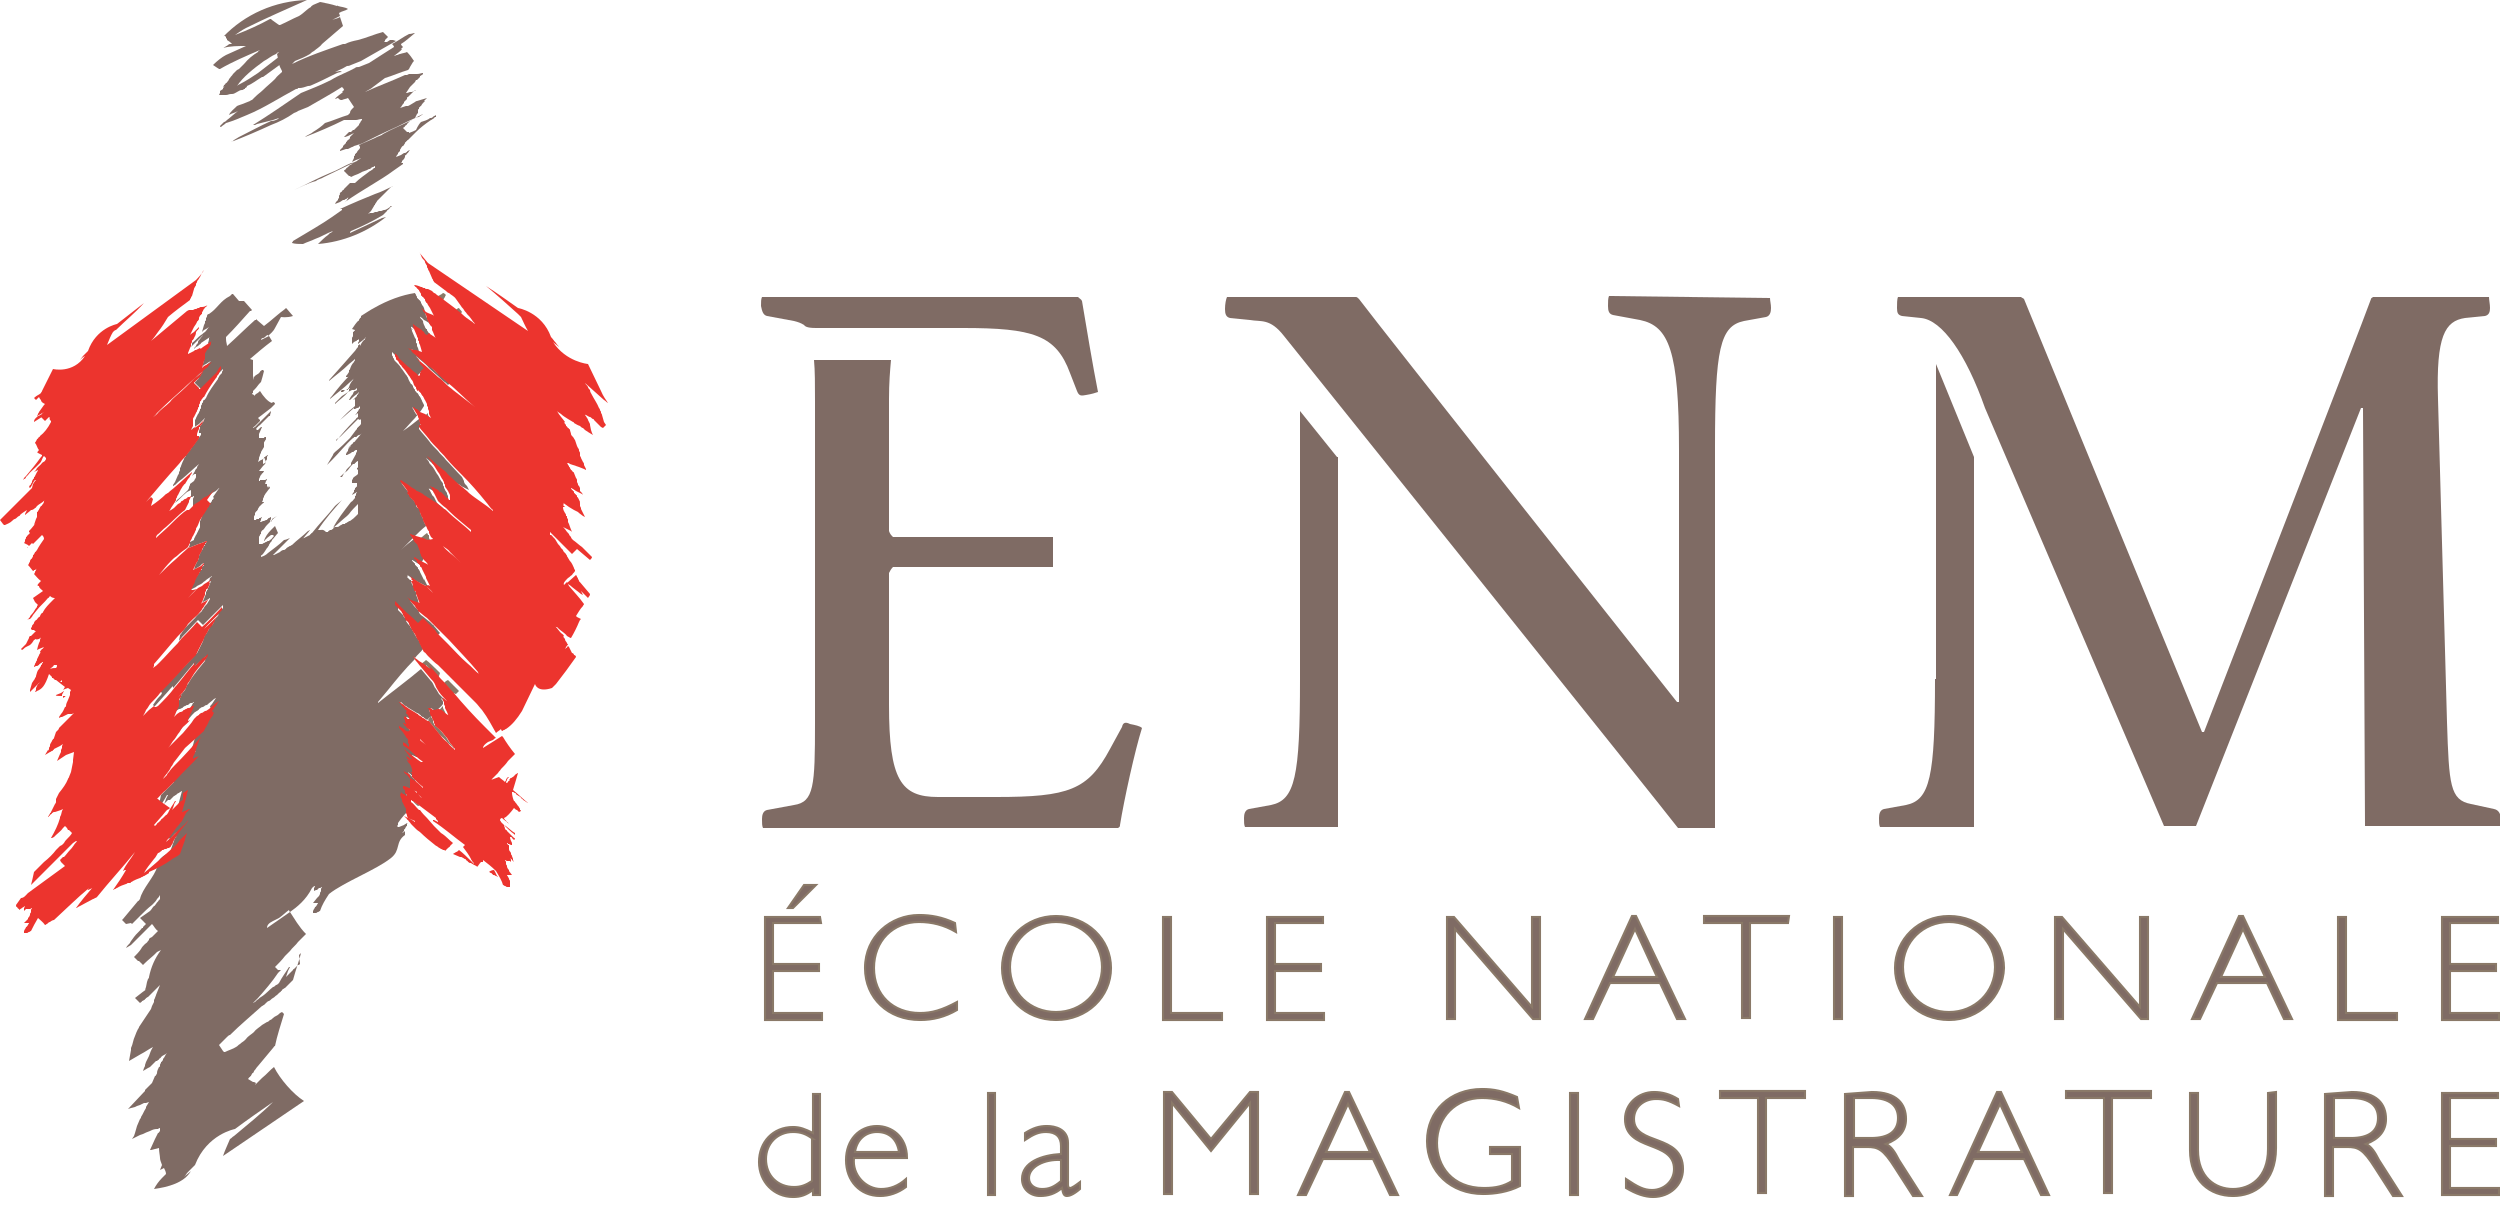
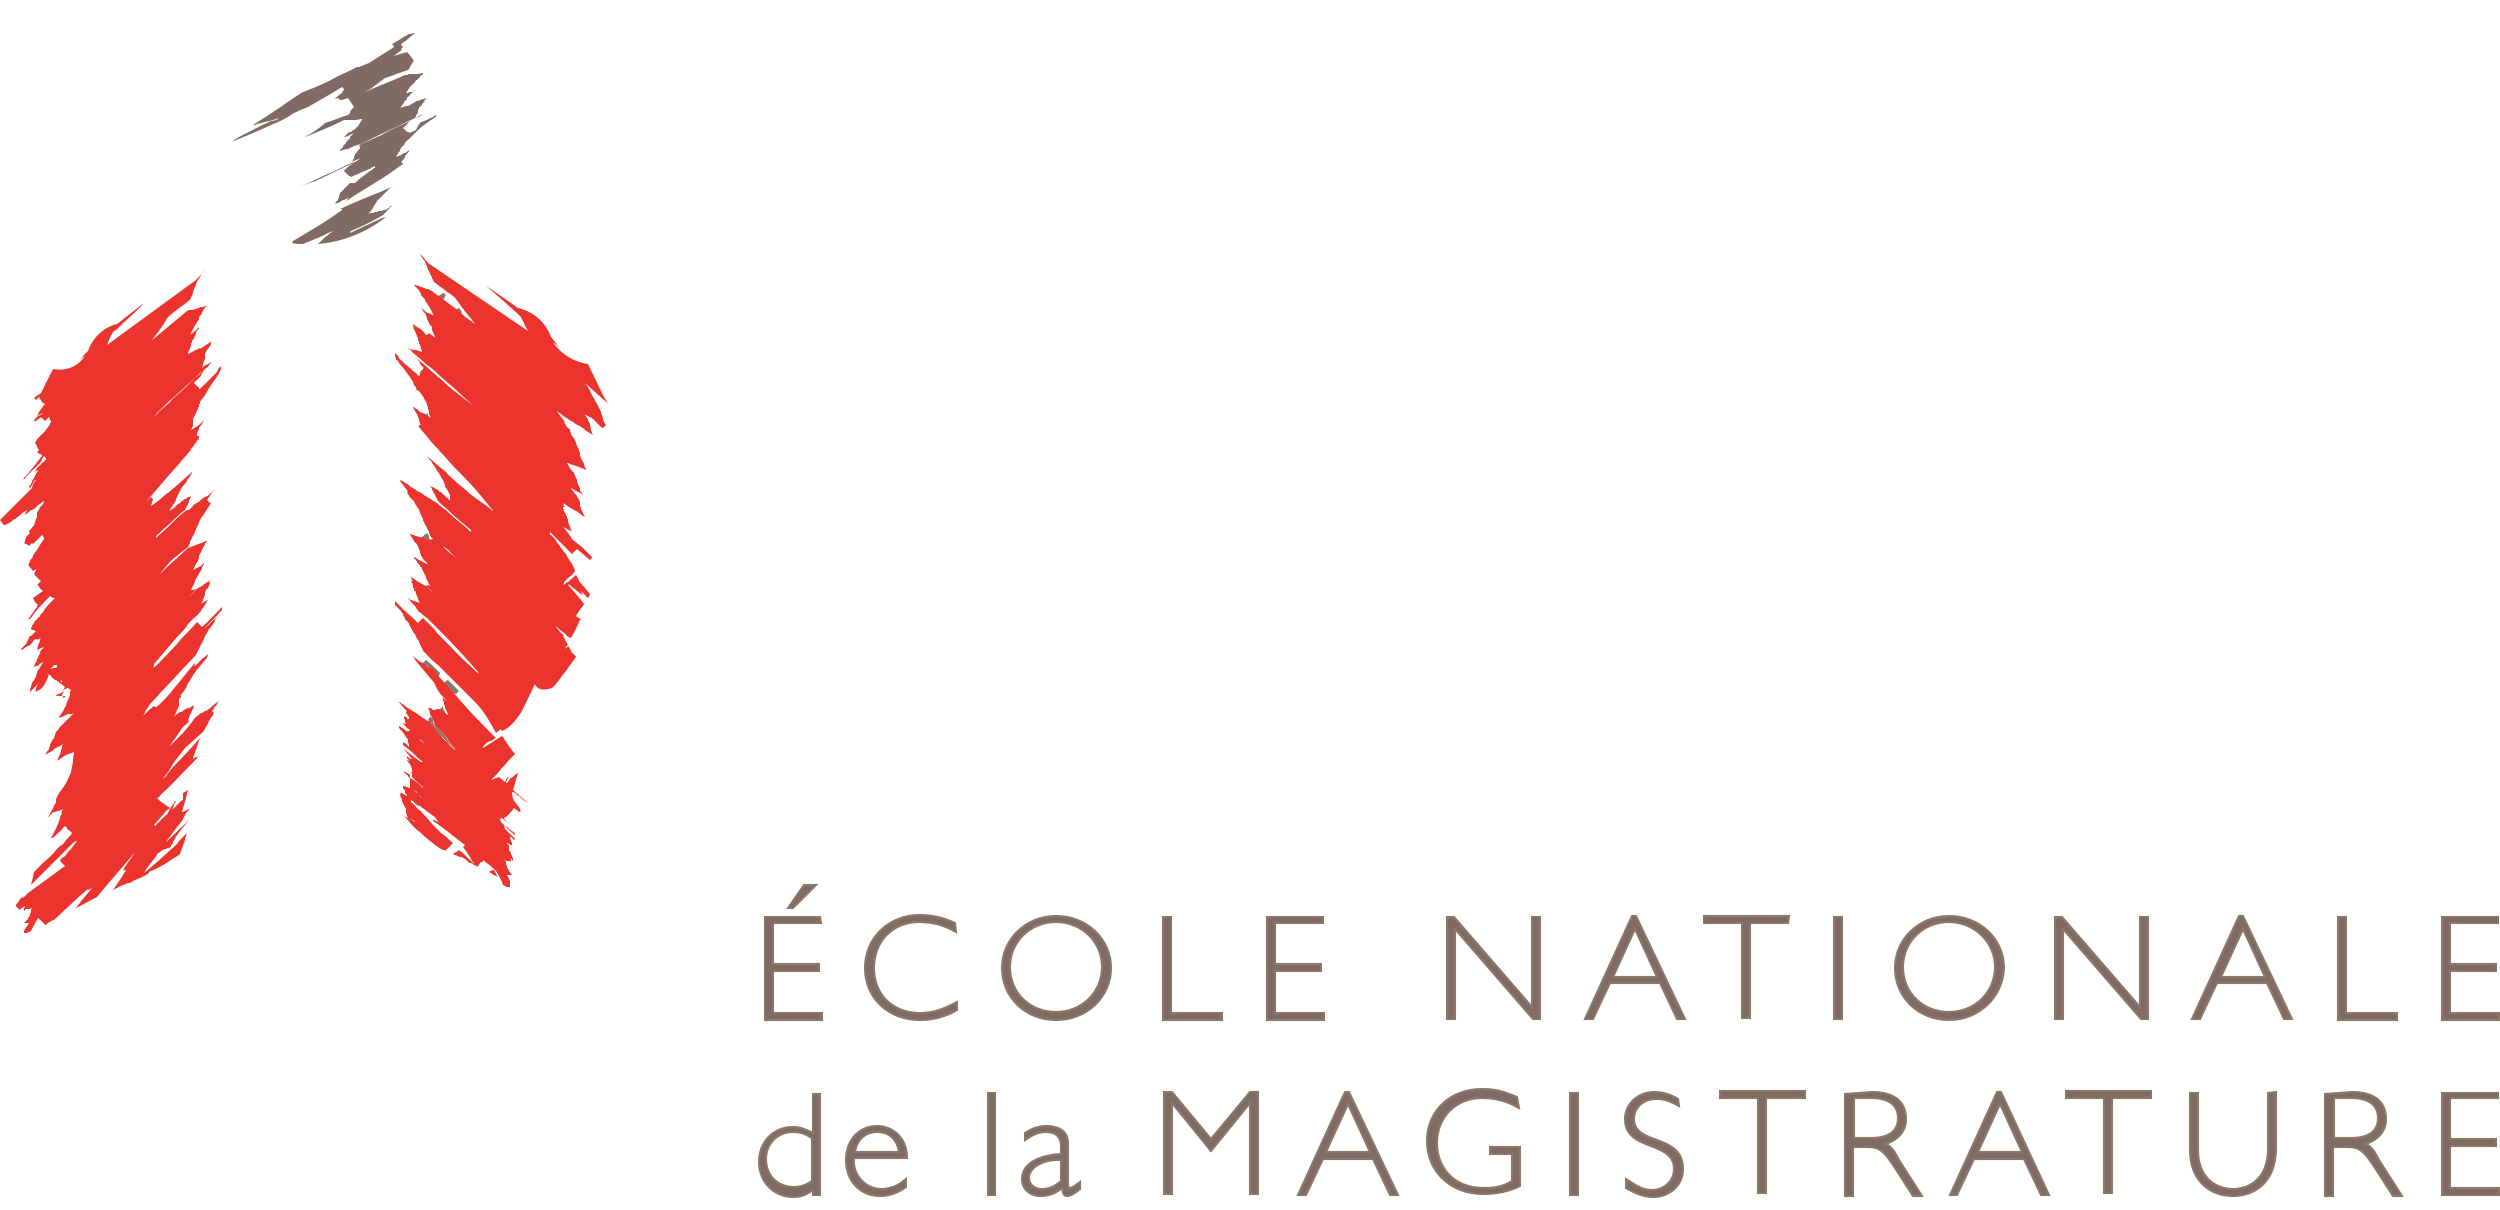
<svg xmlns="http://www.w3.org/2000/svg" enable-background="new 0 0 250 121" viewBox="0 0 250 121">
  <g fill="#7f6b64">
-     <path d="m133.7 45.7-3.7-4.6v26.8c0 9.8-.5 12.1-2.9 12.6l-2.2.4c-.4.1-.5.5-.5.9s0 .7.1.9h9.3v-37zm59.8 22.2c0 9.8-.5 12.1-2.9 12.6l-2.2.4c-.4.1-.5.5-.5.9s0 .7.1.9h9.4v-37l-3.8-9.3v31.5zm-116.8-36.3 2.7.5c.4.1.7.2 1 .4.1.1.2.3 1.2.3h14.7c7 0 9.3.7 10.7 4.5l.7 1.8c.2.5.4.5.9.4.6-.1.9-.2 1.2-.3-.5-2.5-1.2-6.7-1.6-9.1-.1-.2-.2-.2-.4-.4h-31.6c-.1.2-.1.5-.1.9.1.5.2.9.6 1zm35.5 41.1-1.2 2.2c-2.2 4.1-4.1 4.8-11.4 4.8h-5.8c-3.7 0-4.9-1.7-4.9-9.2v-13.2c.1-.2.2-.4.4-.6h16v-3h-16c-.2-.2-.3-.3-.4-.6v-13.2c0-1.6.1-2.8.2-3.9h-7.7c.1 1.1.1 2.4.1 4.1v32.2c0 6.3-.1 7.9-2.1 8.2l-2.7.5c-.4.1-.5.5-.5.9s0 .7.1.9h35.5c.2-.1.2-.2.2-.3.4-2.5 1.5-7.5 2.2-9.7-.2-.2-.7-.3-1.2-.4-.4-.2-.7-.2-.8.3z" />
-     <path d="m249.4 80.9-2.3-.5c-2.1-.4-2.2-1.9-2.4-8.2l-.9-32.3c-.2-6.3.7-7.8 2.7-8.1l2-.2c.4-.1.5-.4.5-.8s-.1-.8-.1-1.1h-11.6c-.1.1-.2.1-.2.2-.7 2-16.7 43.3-16.7 43.3h-.2s-17-41.3-17.8-43.3c-.1-.1-.2-.1-.3-.2h-12.3c-.1.2-.1.7-.1 1.1 0 .5.1.7.5.8l1.9.2c2.1.2 4.5 3.6 6.4 9l17.9 41.8h3.2l16.5-41.8h.2l.2 41.8h13.5c.1-.2.1-.5.1-.9-.1-.3-.2-.7-.7-.8zm-88.5-51.3c-.1.2-.1.6-.1 1 0 .5.1.8.5.9l2.7.5c2.9.6 3.9 3.1 3.9 13v25.2h-.2s-30.1-38-31.8-40.3c-.1-.1-.2-.2-.3-.2h-12.9c-.1.2-.2.7-.2 1.2s.1.8.5.9l2 .2c1.1.2 2-.2 3.4 1.6 0 0 38.6 48.1 39.4 49.2h3.7v-38.1c0-9.8.5-12.1 2.9-12.6l2.2-.4c.4-.1.5-.5.5-.9s-.1-.7-.1-1z" />
    <path d="m82.1 92.3h-4.8v4.1h4.6v.7h-4.6v4.2h4.9v.7h-5.7v-10.3h5.5zm-2.8-1.5h-.5l1.6-2.3h1.2zm16.3 2.4c-1.2-.7-2.4-1-3.7-1-2.6 0-4.5 1.9-4.5 4.6s1.9 4.5 4.6 4.5c1.2 0 2.2-.3 3.7-1.1v.8c-1.2.7-2.4 1-3.7 1-3.2 0-5.5-2.2-5.5-5.2 0-3.2 2.6-5.3 5.4-5.3 1.2 0 2.3.2 3.6.8zm10 8.8c-3.1 0-5.4-2.3-5.4-5.2s2.4-5.2 5.4-5.2c3.1 0 5.5 2.3 5.5 5.2s-2.4 5.2-5.5 5.2zm0-9.8c-2.6 0-4.6 2-4.6 4.5 0 2.6 2 4.5 4.6 4.5s4.6-2 4.6-4.5-2-4.5-4.6-4.5zm11.5 9.1h5.1v.7h-5.9v-10.3h.8zm15.2-9h-4.8v4.1h4.6v.7h-4.6v4.2h4.9v.7h-5.7v-10.3h5.6zm21.7 9.6h-.7l-7.8-9v9h-.8v-10.2h.7l7.8 9v-9h.8zm14.5 0h-.8l-1.7-3.6h-5l-1.7 3.6h-.8l4.7-10.3h.4zm-5-9-2.2 4.8h4.4zm15.3-.6h-3.8v9.5h-.8v-9.5h-3.8v-.7h8.5zm5.4 9.6h-.8v-10.2h.8zm10.7.1c-3.1 0-5.4-2.3-5.4-5.2s2.4-5.2 5.4-5.2c3.1 0 5.5 2.3 5.5 5.2-.1 2.9-2.5 5.2-5.5 5.2zm0-9.8c-2.6 0-4.6 2-4.6 4.5 0 2.6 2 4.5 4.6 4.5s4.6-2 4.6-4.5-2.1-4.5-4.6-4.5zm19.9 9.7h-.7l-7.8-9v9h-.8v-10.2h.7l7.8 9v-9h.8zm14.4 0h-.8l-1.7-3.6h-5l-1.7 3.6h-.8l4.7-10.3h.4zm-4.9-9-2.2 4.8h4.4zm10.3 8.4h5.1v.7h-5.9v-10.3h.8zm15.2-9h-4.8v4.1h4.6v.7h-4.6v4.2h4.9v.7h-5.7v-10.3h5.6zm-167.8 27.2h-.7v-.5c-.7.5-1.2.7-2 .7-1.9 0-3.4-1.5-3.4-3.5s1.4-3.5 3.4-3.5c.7 0 1.2.2 2 .6v-3.9h.7zm-.7-5.6c-.7-.5-1.2-.7-2-.7-1.6 0-2.7 1.2-2.7 2.7 0 1.7 1.2 2.8 2.8 2.8.7 0 1.2-.2 1.8-.6v-4.2zm4.1 1.9c-.2 1.7 1.2 3.1 2.7 3.1.9 0 1.7-.3 2.5-1v.8c-.8.6-1.7.9-2.6.9-2 0-3.4-1.5-3.4-3.6 0-2 1.3-3.4 3.1-3.4 1.4 0 3 1 3 3.2zm4.5-.6c-.2-1.3-1-2-2.2-2-1.1 0-2 .7-2.2 2zm9.6 4.3h-.7v-10.2h.7zm8.5-.6c-.7.6-1.1.7-1.3.7-.3 0-.4-.2-.5-.8-.7.6-1.4.8-2.2.8-1 0-1.8-.7-1.8-1.7 0-1.7 2-2.4 3.9-2.5v-.8c0-.9-.5-1.4-1.5-1.4-.7 0-1.2.2-2.1.8v-.7c.8-.5 1.4-.7 2.2-.7s2.1.3 2.1 1.7v4.2c0 .2.1.3.2.3.2 0 .6-.3 1-.6zm-1.9-2.9c-1.7-.1-3.2.7-3.2 1.8 0 .7.6 1.1 1.3 1.1s1.2-.2 1.9-.8zm18.9-6.8h.8v10.2h-.8v-9.1l-3.9 4.8-3.9-4.8v9.1h-.8v-10.2h.8l3.9 4.7zm14.8 10.3h-.8l-1.7-3.6h-5l-1.7 3.6h-.8l4.7-10.3h.4zm-5-9.1-2.2 4.8h4.4zm17.1.4c-1.2-.7-2.4-1-3.7-1-2.6 0-4.5 1.9-4.5 4.5 0 2.3 1.5 4.5 4.7 4.5 1.2 0 2-.2 2.8-.7v-2.7h-2.2v-.7h3v3.9c-1.2.6-2.5.8-3.7.8-3.2 0-5.6-2.2-5.6-5.3 0-3 2.3-5.2 5.5-5.2 1.2 0 2.1.2 3.5.8zm5.9 8.7h-.8v-10.2h.8zm10.1-8.9c-1.1-.6-1.6-.7-2.3-.7-1.2 0-2.2.8-2.2 2 0 2.7 4.9 1.4 4.9 5 0 1.6-1.3 2.8-3 2.8-.8 0-1.7-.3-2.7-.9v-.9c1.2.8 1.8 1.1 2.6 1.1 1.2 0 2.2-.9 2.2-2.1 0-2.9-4.9-1.7-4.9-5 0-1.5 1.3-2.7 2.9-2.7.8 0 1.6.2 2.4.7zm12.5-.8h-3.8v9.5h-.8v-9.5h-3.8v-.7h8.5v.7zm6.8-.6c2.5 0 3.4 1.2 3.4 2.7 0 1.2-.7 2-2 2.5.5.2.9.8 1.3 1.6l2.3 3.6h-.9l-1.8-2.8c-1.2-1.9-1.7-2.1-2.8-2.1h-1.4v4.9h-.8v-10.2zm-1.8 4.6h1.7c1.8 0 2.7-.7 2.7-2 0-1.2-.8-2-2.7-2h-1.7zm19.5 5.7h-.8l-1.7-3.6h-5l-1.7 3.6h-.7l4.7-10.3h.4zm-4.9-9.1-2.2 4.8h4.4zm15-.6h-3.8v9.5h-.8v-9.5h-3.8v-.7h8.5v.7zm12.6-.6v5.6c0 3.5-2.2 4.8-4.3 4.8-2.3 0-4.3-1.5-4.3-4.6v-5.7h.8v5.7c0 2.7 1.7 3.9 3.5 3.9 1.7 0 3.5-1.1 3.5-4v-5.6zm7.6 0c2.5 0 3.4 1.2 3.4 2.7 0 1.2-.7 2-2 2.5.5.2.9.8 1.3 1.6l2.3 3.6h-.9l-1.8-2.8c-1.2-1.9-1.7-2.1-2.8-2.1h-1.4v4.9h-.8v-10.2zm-1.8 4.6h1.7c1.8 0 2.7-.7 2.7-2 0-1.2-.8-2-2.7-2h-1.7zm16.4-4h-4.8v4.1h4.6v.7h-4.6v4.2h4.9v.7h-5.7v-10.2h5.6z" stroke="#8a7968" stroke-width=".208" />
  </g>
-   <path d="m15.7 84.9.3-.3h-.1c-.1 0-.1.1-.2.1h-.1c-.1.1-.2.1-.2.2-.1 0-.2.1-.2.1-.2.2-.2.4-.4.6h.2c.3-.2.5-.4.7-.7zm29.1-16.9-.2.1-.2.2c.3.3.6.7.9 1 .1 0 .2.1.3.1l.3-.3c-.4-.4-.8-.8-1.1-1.1zm-3.1 5.5.2.2.1.1.1.1c.2.2.4.3.6.5-.4-.4-.8-.7-1.2-1.1l-.1-.1c.1 0 .2.2.3.3zm3.8-42.5c.2.2.4.3.6.5v-.1c0-.1.1-.2.1-.2-.1-.2-.2-.2-.3-.4-.1 0-.2.1-.2.1s-.1.1-.2.1zm-4.3 49c.2.2.3.4.6.6.1 0 .1-.1.2-.1-.3-.1-.5-.3-.8-.5.1 0 .1 0 0 0z" fill="#8a7968" />
-   <path d="m41 80.7c0-.1-.1-.2-.1-.2 0-.1-.1-.2-.1-.2v-.1c-.1-.2-.2-.3-.2-.4l.2.1h-.1l-.1-.2.1-.1c0-.1-.1-.1-.1-.2.1.1.2.1.2.2l.1.1h.1l.1.1.2.1v-.1l-.1-.1-.1-.1v-.2c0-.1-.1-.1-.1-.2 0 0 0-.1-.1-.1v-.2h.1c.1 0 .2.1.3.1l.2.1h.1v-.1c.2.2.4.4.7.6v-.1c-.2-.2-.4-.3-.7-.5v-.8c0-.1-.1-.1-.1-.2 0 0 0-.1-.1-.1l-.1-.1-.1-.1s0-.1-.1-.1c0 0 0-.1-.1-.1-.1-.1-.2-.2-.2-.3l.1.1c.1.1.2.1.2.2.1 0 .1.1.2.1s.1.1.2.1l.1.1.1.1.2.1c.3.3.7.7 1.1.9v-.1c-.4-.3-.7-.7-1.1-1v-.4s0-.1-.1-.1h.1c.1 0 .1.1.2.1 0 0 .1.1.2.1h.1l.1.1h.2l-.7-.2-.2-.4v-.2c-.1-.2-.2-.4-.3-.6 0-.1-.1-.1-.1-.1 0-.1-.1-.1-.1-.2.1.1.2.2.3.2-.1-.1-.1-.2-.2-.3 0 0 0-.1-.1-.1 0-.1-.1-.1-.1-.2 0 0 .1 0 .2.1.1 0 .1 0 .2.1h.1c.1 0 .2.1.2.1h.1c-.2-.2-.3-.4-.5-.6-.1-.2-.2-.2-.3-.4.5.4 1.1.9 1.7 1.3h.2c-.2-.2-.3-.2-.5-.4-.5-.4-.9-.7-1.4-1.2 0-.1 0-.1-.1-.2v-.2l.1.1h.1l.1.1.1.1.2.2v-.3c0-.1 0-.1-.1-.2v-.3s0-.1-.1-.1c0 0 0-.1-.1-.1-.2-.2-.3-.4-.5-.7l-.1-.1-.1-.1v-.2c.1 0 .1.1.2.1l.1.1c.1.1.2.2.3.2l.1.1c.1.1.2.2.2.2l.1-.1-.1-.1-.1-.1-.2.1c0-.1-.1-.1-.1-.2l.5.5c-.2-.2-.3-.2-.5-.4-.1-.1-.2-.1-.2-.2v-.1s0-.1-.1-.1h.1l.1.1h.1l.1.1-.6-.5v-.2c0-.1-.1-.2-.1-.2v-.1h.1l-.1-.1c.1.1.2.2.3.2 0 0 .1 0 .1.1h.2s0-.1-.1-.1c-.1-.2-.2-.2-.2-.4-.2-.1-.2-.2-.2-.2l.1-.1c-.1-.2-.2-.2-.3-.3-.2-.2-.3-.4-.6-.7l.1.1h.1l.2.2c.1.1.2.2.3.2.2.2.3.2.6.4.2.1.3.2.5.3.1 0 .2.1.2.1.1.1.2.1.2.2.1 0 .1.1.2.1 0 0 .1 0 .1.1.1 0 .1.1.2.1l.1.1c.2-.2.3-.3.5-.4l-.1-.2c-.1-.2-.2-.3-.2-.6 0 0 0-.1-.1-.1 0 0 .1 0 .1.1h.2c.2.1.2.2.3.2h.1l.1.1c.2-.2.5-.4.7-.7v-.2c0-.1-.1-.2-.1-.2-.1-.1-.1-.2-.1-.2l.2.2c.2.1.2.2.4.3-.2-.3-.6-.7-.8-.9-.1-.2-.2-.3-.3-.5-.2-.2-.2-.4-.4-.7l-.1-.1-1-1.2c-1.3 1.1-2.8 2.2-4.3 3.4v-.1l1-1.2c.8-1 1.7-2.1 2.7-3.1 0-.1-.1-.1-.1-.2l.1.1c.2-.3.6-.6.8-.9 0-.1-.1-.2-.1-.2-.1-.1-.1-.2-.1-.2-.1-.2-.2-.5-.4-.7-.1-.1-.1-.2-.2-.3 0-.1-.1-.1-.1-.2s-.1-.1-.1-.2c0 0-.1-.1-.1-.2-.1-.1-.2-.2-.2-.3l-.2-.2c-.1-.2-.2-.2-.2-.4v-.1l-.1-.1c-.1-.1-.2-.2-.2-.3l.3.3.2.2c.3.3.7.7 1.1 1-.3-.3-.7-.7-1.1-1l-.2-.2-.7-.7-.1-.1v-.4l1 1 .2.2c.3.3.7.7 1.1 1l.3-.3.1-.1.1-.1 1.2 1.2c.1-.1.2-.2.2-.2-.2-.2-.4-.5-.7-.8 0 0 .1 0 .1.1l-.4-.4c-.3-.2-.6-.5-.9-.7-.1-.1-.2-.2-.2-.3s-.1-.1-.1-.2l-.2-.2-.1-.1c-.2-.2-.2-.3-.4-.5l-.1-.1.4.2.4.2.1.1-.1-.6-.1-.3-.1-.2v-.2c0-.1 0-.1-.1-.2v-.1c0-.1 0-.1-.1-.1v-.1c0-.1-.1-.2-.1-.2-.1-.2-.2-.3-.2-.6l-.1 0-.3-.3.1-.1c-.1-.1-.1-.2-.2-.2l.7.5c.2.1.3.2.5.3l.4.2.7.7c.1 0 .1.1.2.1l.2.2-.2-.2c-.1-.1-.1-.1-.2-.1-.2-.2-.5-.4-.7-.7l.4.2.2.1-.1-.2-.1-.2-.1-.2-.1-.2v.1l-.1-.2-.1-.2c-.1-.2-.1-.2-.2-.4 0-.1-.1-.2-.1-.2s0-.1-.1-.1v-.1s0-.1-.1-.1c0 0 0-.1-.1-.1 0 0 0-.1-.1-.1v-.1c0-.1-.1-.1-.1-.1s0-.1-.1-.1c0 0 0-.1-.1-.1v-.1l.2.1.3.2.6.3.1.1-.1-.2-.2-.2.2-.3v-.4l-.1-.2v-.2c0-.1-.1-.2-.1-.2l-.2-.5s0-.1-.1-.1c-.1-.1-.1-.2-.2-.2 0-.1-.1-.1-.1-.2 0 0 0-.1-.1-.1-.4.3-.9.7-1.3 1.1.4-.4.8-.8 1.2-1.2 0 0 0-.1-.1-.1 0-.1-.1-.2-.1-.2h.1c.1 0 .2.1.2.1h.1c.3-.3.7-.7 1.1-1 0-.1-.1-.2-.1-.2s-.1-.2-.1-.2c0-.1-.1-.2-.1-.2v-.1c0-.1-.1-.2-.1-.2 0-.1-.1-.2-.1-.2l-.1-.4v-.1c-.1-.1-.1-.2-.2-.2s-.2-.2-.2-.3v-.1c-.1-.1-.1-.2-.2-.3 0 0 0-.1-.1-.1 0 0 0-.1-.1-.1-.1-.1-.1-.2-.2-.2v-.1c-.1-.1-.1-.2-.2-.2l.1-.1c-.2-.3-.6-.7-.8-1.1l.1.1.3.2c.2.2.4.3.7.5.2.1.3.2.5.3 0 0 .1 0 .1.1.2.1.3.2.6.3 0 0 .1 0 .1.1.1 0 .2.1.2.1l.1.1.1.1.3.2.3.2.2.1c.2.2.4.3.7.6.1.1.2.2.3.2l.1-.1c-.1-.1-.2-.2-.3-.3-.2-.2-.4-.4-.7-.6l-.1-.1-.1-.2-.1-.2-.1-.2-.2-.2c0-.1-.1-.2-.1-.2s0-.1-.1-.2c0-.1-.1-.1-.1-.2 0 0 0-.1-.1-.1.1 0 .1.1.2.1.2.1.3.2.4.2s.2.2.3.2c0 0 .1 0 .1.1l.1.1.2.2.1.1.1.1.2.2h.1l.1.1h.1v-.6l-.1-.2v-.1l-.2-.3c0-.1-.1-.2-.1-.2v-.1c0-.1-.1-.1-.1-.2v-.1c0-.1-.1-.2-.1-.2-.2-.2-.3-.6-.5-.8-.2-.3-.3-.6-.6-.9-.1-.1-.2-.2-.2-.3-.1-.2-.2-.2-.3-.4.5.4.9.8 1.4 1.2.2.2.3.2.5.4s.5.4.7.7c.1 0 .1.1.2.1l.6.3.7.7.2.2c-.2-.2-.6-.5-.8-.8l.6.3.2.1-.1-.2-.1-.2-.2-.2-.1-.2v-.1l-.1-.2-.1-.2c-.6-.6-1.1-1.2-1.6-1.7-.2-.3-.6-.6-.8-.9-.3-.3-.7-.7-.9-1-.3-.4-.7-.8-1-1.2v-.2h.2l-.1-.4v-.1l-.1-.3c-.5.4-1 .8-1.6 1.2.4-.4.8-.9 1.2-1.3.1-.1.1-.2.2-.2 0-.1 0-.1-.1-.2s-.1-.2-.2-.3c0-.1-.1-.2-.1-.2s-.1-.2-.1-.2l.2.2h.1c.1 0 .1.1.1.1l.2.2.1.1c.2-.2.3-.4.5-.7v-.1c-.1-.2-.1-.2-.2-.4 0-.1-.1-.2-.1-.2 0-.1-.1-.2-.1-.2s0-.1-.1-.1c0-.1 0-.1-.1-.2 0 0 0-.1-.1-.1-.1-.1-.1-.2-.2-.2v-.1s0-.1-.1-.1c0-.1-.1-.2-.1-.2v-.1c-.1-.1-.1-.2-.2-.2-.1-.2-.2-.3-.3-.6 0-.1-.1-.1-.1-.2-.2-.2-.4-.6-.6-.8-.1-.2-.2-.3-.3-.4l-.2-.2c-.1-.1-.2-.2-.2-.3 0 0 0-.1-.1-.1v-.1c0-.1-.1-.1-.1-.2v-.3l.3.3c.1.2.2.2.3.4l.1.1c.2.2.6.6.9.8l.2.2c.2.2.3.2.5.4l.2.2.1-.1.1-.1.1-.1.1-.1.2-.2.1-.1.1-.1c-.1-.1-.1-.2-.2-.2l-.2-.2v-.1c-.1-.1-.2-.2-.2-.3-.1-.2-.2-.2-.3-.4.4.4.9.7 1.3 1.2.3.3.7.6 1 .9.2.2.4.4.7.6.1.1.2.2.2.2l.1-.1v-.1c-.2-.2-.6-.5-.8-.7l-.1-.1c-.3-.2-.6-.5-.9-.8-.4-.3-.7-.7-1.2-1-.2-.2-.4-.3-.6-.5 0-.1-.1-.1-.1-.2.1 0 .1 0 0 0l-.1-.1.2.1.3.2.2.1.2.2-.2-.7-.1-.2v-.2s0-.1-.1-.1v-.3c0-.1 0-.1-.1-.2-.1-.2-.2-.5-.3-.7 0-.1 0-.1-.1-.2l.2.1-.2-.2v-.2h-.1c.3.2.7.4 1 .7.1.1.2.1.2.2l.2.1.2.1.1.1.1.1.6.4-.1-.1-.2-.5-.1-.2v-.1l-.1-.1-.1-.1c0-.1-.1-.1-.1-.2s0-.1-.1-.1c0-.1-.1-.1-.1-.2-.1-.2-.2-.4-.2-.6-.1-.1-.1-.2-.2-.2 0-.1-.1-.1-.1-.2 0 0 0-.1-.1-.1l.3.2.2.2.2.1.3.2.1.1-.4-.8-.2-.8-.1-.2-.1-.1c0-.1-.1-.2-.1-.2v-.1c-.1-.1-.1-.2-.2-.2 0 0 0-.1-.1-.1 0 0 0-.1-.1-.1v-.1c0-.1-.1-.1-.1-.2s-.1-.1-.1-.2c-1.3.2-2.7.7-4.1 1.5-.4.2-.8.5-1.3.8v.1s0 .1-.1.1c0 .1-.1.1-.1.2 0 0 0 .1-.1.1-.2.2-.4.5-.6.8l.3.1s0 .1-.1.1c0 0 0 .1-.1.1v.4c0 .1-.1.1-.1.2v.6l.2-.2.2-.1s.1 0 .1-.1h.1l.1-.1v.2c0 .1-.1.1-.1.2v.1c.2-.2.6-.4.8-.7 0 .1-.1.1-.1.2 0 0 0 .1-.1.1-.2.2-.3.4-.4.6v-.1-.1l-.1.1s-.1 0-.1.1v.1c-.2.2-.2.3-.4.5-.6.7-1.5 1.7-2.3 2.6-.1.1-.2.2-.2.3.7-.6 1.4-1.1 1.9-1.6.2-.2.5-.4.7-.6v.1c0 .1-.1.1-.1.2-.2.2-.3.4-.4.7 0 0 0 .1-.1.1v.2l-.2.3-.1.1v.1h.2l.1-.1.1-.1c-.6.6-1.2 1.3-1.8 2.1-.1.1-.2.2-.2.3.7-.6 1.4-1.1 1.9-1.6.2-.2.5-.4.7-.7l-.2.2c0 .1-.1.1-.1.2-.2.2-.3.4-.4.7 0 0 0 .1-.1.1v.2h-.6l-.1.1v.1h.2l.1-.1.1-.1h.1c.1 0 .1-.1.2-.1s.1-.1.2-.1c0 0 .1 0 .1-.1 0 0 0 .1-.1.1 0 0 0 .1-.1.1v.2c-.2.2-.4.3-.7.5l-.5.5c-.1.1-.2.2-.2.2v.1c.4-.4.9-.7 1.3-1.2l.2-.1.2-.1h.2c.1 0 .2-.1.3-.2v.2l.1-.1c-.1.1-.2.2-.3.2s-.2.2-.2.3c-.2.2-.3.4-.4.6h.1c.2-.2.4-.4.7-.6l.2-.2c0 .1-.1.2-.1.2s0 .1-.1.1v.1l-.1.1-.1.1-.1.1-.1.1.2-.1v.7c-.2.2-.5.4-.8.7l-.7.7c.5-.4.9-.8 1.4-1.2v.1h.1l.2-.1c.2 0 .2-.1.3-.2v.2s0 .1-.1.1c0 .1-.1.2-.1.2s0 .1-.1.1v.1l-.1.1-.1.1-.1.1-.1.1.2-.2.2-.1.1-.1v.4c-.1.1-.2.1-.2.2l-.2.2c-.7.7-1.2 1.3-1.8 2v-.1c.2-.2.3-.2.5-.4l1.7-1.7.2.1.1-.1v.5c-.1.1-.1.2-.2.2 0 0 0 .1-.1.1 0 0 0 .1-.1.1v.1l-.1.1-.6.8c-.5.5-1 1-1.5 1.4-.1.1-.2.2-.2.3-.2.3-.4.7-.6 1l.5-.5c.7-.7 1.4-1.6 2.1-2.2 0 0 .1 0 .1-.1h.2s.1 0 .1-.1c.1 0 .1-.1.2-.1 0 0 .1 0 .2-.1l.1-.1c-.2.2-.4.5-.6.7-.1.1-.1.2-.2.2s-.1.2-.2.2c-.2.2-.3.3-.4.5l.2-.2.1-.1s0 .1-.1.1c0 0 0 .1-.1.1 0 .1-.1.1-.1.2v.1l-.1.1-.1.2v.1h.1l.2-.1.2-.1.1-.1h.1s.1 0 .1-.1c.1 0 .1-.1.2-.1h.1v.1c0 .1-.1.2-.1.2v.1l-.5.9v.2c-.1.1-.2.2-.3.3s-.2.2-.2.3c-.2.2-.3.4-.4.6h-.2c.2-.2.4-.4.7-.6.2-.2.3-.4.5-.6l.1-.1h.1s.1 0 .1-.1c0 0 .1 0 .1-.1.1 0 .1-.1.2-.1v.6s0 .1-.1.1v.2l.1-.1v.5c-.2.2-.3.2-.5.4 0 .1 0 .1-.1.2v.3h.5v.3s0 .1-.1.1c0 0 0 .1-.1.1v.1s0 .1-.1.1v.2l-.1.1-.1.2.5-.3c0 .1-.1.1-.1.2v.1s0 .1-.1.1v.2c-.2.2-.2.3-.4.4-.7.9-1.4 1.8-1.8 2.6.5-.4.9-.8 1.4-1.2.1-.1.2-.2.2-.2.2-.3.6-.7.9-1v1l-.2.2c-.2.2-.3.3-.6.5-.1 0-.1 0-.2.1-.1 0-.1.1-.2.1 0 0-.1 0-.1.1h-.2c-.1 0-.1.1-.2.1-.2.1-.2.2-.4.2h-.2s-.1 0-.1.1c0 0-.1 0-.1.1-.1 0-.1.1-.2.1h-.1c-.1.1-.2.1-.2.2h-.2c-.3-.3-.4-.2-.6-.2h-.2c.7-1.1 1.6-2.1 2.4-3-.2.2-.5.4-.7.6-.7.9-1.6 1.8-2.3 2.7 0 0-.1 0-.1.1 0 0-.1 0-.1.1-.2.1-.4.2-.6.3 0 0-.1 0-.1.1 0 0-.1 0-.1.1.2-.3.6-.7.8-1-.1 0-.1.1-.2.1-.5.5-1.1.9-1.6 1.4-.1 0-.1.1-.2.1s-.1.1-.2.1c-.1.1-.2.1-.2.2-.1 0-.1.1-.2.1s.2 0 .1 0-.1 0-.2 0l-.2.1-.1.1-.2.1-.2.1-.2.1h-.1l1.7-1.7c-.2.1-.5.2-.6.2-.5.5-1.1.9-1.6 1.3-.2.2-.4.3-.7.4v-.1s0-.1.1-.1c.2-.2.3-.4.5-.7l.1-.1c0-.1.1-.1.1-.2s.1-.1.1-.2c.1-.1.2-.2.2-.3.2-.2.4-.5.6-.7l-.3-.7.1-.1-.5.5c-.3.3-.6.7-.7 1.1.1 0 .1-.1.1-.1.2-.2.3-.3.6-.5h.2l.1.1c-.2.2-.2.3-.4.4l-.1.1h-.1c-.1 0-.1.1-.2.1s-.1.1-.2.1-.1.1-.2.1h-.3v-.7c0-.1.1-.1.1-.2 0 0 0-.1.1-.1v-.2c.1-.1.1-.2.2-.2.2-.2.2-.3.4-.5l.1-.1.1-.1.1-.1c.2-.2.4-.4.7-.6-.2.1-.3.2-.5.3v.2l-.2.1v-.1l.1-.2v-.2c-.1 0-.1.1-.2.1 0 0-.1 0-.1.1 0 0-.1 0-.1.1h-.1l-.2.1h-.1l-.2.1h-.1l.1-.2v-.1l.1-.2c-.1 0-.1.1-.2.1s-.1 0-.1.1h-.2s-.1 0-.1.1h-.2v-.3c0-.1 0-.1.1-.2v-.2c.1-.1.1-.2.2-.2 0-.1.1-.1.1-.2s.1-.1.1-.2l.1-.1.2-.2c.1-.1.2-.1.2-.2h-.2l.1-.2v-.1c0-.1.1-.2.1-.2v-.1c.1-.1.1-.2.2-.3s.2-.3.3-.4l.1-.1c0-.1-.1-.1-.1-.2l-.2.4.1-.2c0-.1-.1-.2-.1-.2v-.2h-.2l.1-.2-.1.1c.1-.2.2-.3.2-.4-.1 0-.1.1-.2.1s-.2 0-.3 0h-.2v.1h-.1v-.2l.1-.2c0-.1.1-.2.1-.2.1-.1.1-.2.2-.2 0-.1.1-.1.1-.2h-.5l.4-.5.1-.1.1-.1.1-.2v-.1c0-.1.1-.1.1-.2v-.2c0-.1.1-.1.1-.2-.1 0-.1.1-.2.1l-.1.1h-.1l.2.5-.1.1-.2.1v-.4c0-.1.1-.2.1-.2-.1.1-.2.2-.3.2l-.3.2.1-.3v-.1c0-.1.1-.2.1-.3s.1-.2.1-.2v-.1c.1-.2.2-.3.3-.5v-.4c0-.1 0-.1.1-.2 0-.1.1-.1.1-.2v-.2h-.1s-.1 0-.1.1h-.1-.3-.1v-.4c.1-.2.2-.5.3-.7h-.1l-.1.1-.2.2h-.1l-.1-.1c.1-.1.1-.2.2-.2 0-.1.1-.1.2-.2l.1-.1.4-.4.2-.2.1-.1.1-.1h.1c0-.2.1-.3.1-.5l-1.2 1.2-.2.2-.2.2c-.1 0-.1.1-.2.1 0-.1.1-.1.2-.2l.2-.2.2-.2.1-.1v-.1l-.1-.1-.1-.1c.4-.3.9-.7 1.3-1 .1-.1.2-.2.2-.2.1-.1.2-.2.2-.2 0-.1-.1-.2-.2-.2-.2.2-.5.4-.7.7l.2-.2.2-.2.2-.2c-.4-.1-.9-.7-1.2-1.2-.1.1-.2.2-.4.3l-.1.1-.1.1v-.1l-.2-.1s0-.1.1-.1v-.2l.2-.2c.2-.2.3-.4.5-.6l.1-.1c.1-.3.2-.7.3-1.1l-.1-.1h-.1c-.1.1-.2.1-.2.2l-.1.1-.1.1c-.1 0-.1.1-.2.1l-.2.2v.3l-.1-.4v-1.6l-.3-.1c.7-.6 1.4-1.2 2.2-1.8-.1-.2-.2-.3-.3-.5l-.8.4c0-.1.1-.2.2-.2s.2-.1.2-.1c.1-.1.2-.2.3-.2v.1c.2-.2.5-.4.7-.8l.6-1.1s.6.1 1.2-.1l-.6-.7-.1-.1-.1.1c-.7.5-1.3 1.1-2.1 1.7l-.7-.6-.1-.1v.1h-.1c-.9.8-1.8 1.7-2.8 2.6 0-.2-.1-.4-.1-.7v-.2c.8-.8 1.6-1.7 2.4-2.6h.1l.1-.1.1-.1-.1.1-.8-.9h-.2-.2-.1l-.6-.7h-.1l-.1.1-.1.1c-1 .5-1.2 1.2-2.1 1.8-.2 0-.2.2-.2.2 0 .1 0 .1-.1.2v.2s0 .1-.1.1v.2l-.1.2-.2.7.2-.2.2-.1.3-.2c-.2.2-.2.3-.4.5-.2.1-.2.2-.4.3-.3.2-.6.6-.9.8v.2l-.1.2c.4-.4.8-.8 1.2-1.2-.1.2-.2.2-.3.4-.1.1-.2.2-.2.3v.1c-.1.1-.2.2-.2.3-.1.1-.2.2-.2.3l.1-.1.1-.1.2-.1.1-.1c.1-.1.2-.1.2-.2.3-.2.6-.4.9-.6l-.1.1v.2l-.1.2.1-.1s0 .1-.1.1c.1.2 0 .2 0 .3-.1.1-.1.2-.2.3 0 .1 0 .1-.1.2v.5l-.1.5-.2.7.2-.2.2-.1.3-.2.2-.1-.1.1c-.2.2-.3.2-.3.3s-.1.1-.1.2c-.2.2-.3.2-.5.4s-.3.3-.6.5v.2c.2-.2.5-.5.8-.7-.1.2-.2.2-.2.4-.1.1-.2.2-.2.3-.1.1-.1.2-.2.2-.1.1-.1.2-.2.2v.1l.1.1.2.2.1.1.1.1.1.1.1.1c.2-.2.4-.3.6-.6l.2-.2.7-.7s0-.1.1-.1l.3-.3.2-.2v.1c0 .1-.1.1-.1.2v.1l-.1.1c-.1.1-.2.2-.2.3-.1.1-.1.1-.1.2-.5.7-.9 1.2-1.2 1.9-.1.1-.1.2-.2.2s-.1.2-.1.2 0 .1-.1.1v.1c0 .1-.1.1-.1.2v.2s0 .1-.1.1v.1c0 .1-.1.2-.1.2 0 .1 0 .1-.1.2-.1.2-.1.2-.2.4 0 .1-.1.2-.1.2v.7l-.1.2-.3.1.5-.4.3-.2.1-.1.2-.2.1-.1c.1-.1.2-.2.2-.2 0 .1-.1.1-.1.2s-.1.2-.1.2c-.1.1-.1.2-.2.3 0 0 0 .1-.1.1v.1.1l-.1.3v.2h.2v.2c-.1.1-.2.2-.2.3-.2.2-.4.5-.6.8-.1.1-.2.2-.2.3-.2.2-.3.4-.6.7h.1c-.1.1-.2.2-.2.3-.1.2-.2.4-.3.7 0 .1-.1.2-.1.2v.2c0 .1-.1.2-.1.2v.1c0 .1-.1.2-.1.2l-.3.7-.2.3v.1c.1 0 .1-.1.2-.1.2-.2.4-.4.7-.6.6-.5 1.1-1 1.7-1.5-.1.2-.2.2-.2.4-.1.1-.2.2-.2.3-.1.2-.2.3-.3.5.1-.1.2-.2.3-.2h.1v.3c0 .1-.1.2-.1.2l-.1.2-.4.3v.1l-.1.2v.1l-.1.2c-.3.3-.7.7-1.1 1l-.2.3c.4-.3.7-.7 1.2-1.1l.4-.2v.7h.1c.1 0 .1-.1.2-.1v.1c-.1.1-.1.2-.1.2s0 .1 0 .1v.8l.2-.1.2-.2.1-.1.1-.1c.1-.1.2-.1.2-.2.2-.1.3-.2.5-.3 0 0 .1 0 .1-.1.2-.1.3-.2.4-.3.2-.2.4-.2.6-.4l.2-.2s.1 0 .1-.1l-.7 1 .1.1c-.1.1-.1.2-.2.2v.1c-.1.1-.1.2-.2.2v.1s0 .1-.1.1c-.1.1-.1.2-.2.3s-.2.2-.2.3c-.1.1-.1.2-.2.3l-.2.5c0 .1-.1.2-.1.2s0 .5 0 .5v.1c0 .1-.1.2-.1.2 0 .1-.1.2-.1.2 0 .1-.1.2-.1.2 0 .1-.1.2-.1.2s-.1.2-.1.2-.1.2-.1.2v.1l-.4.2v.3l-.1.1v.1l.1-.1-.1.2.2-.1.5-.2c.2-.1.6-.2.8-.3.1 0 .1-.1.2-.1h.1c0 .1-.1.1-.1.2 0 0 0 .1-.1.1v.1s0 .1-.1.1c0 .1-.1.1-.1.2s-.1.2-.1.2c-.1.2-.2.3-.2.4s-.1.1-.1.2v.2l-.1.2-.1.2-.1.2-.1.2-.1.4.1-.1.5-.3.2-.2.2-.1v.2s0 .1-.1.1l-.1.1v.2s0 .1-.1.1 0 .1-.1.1c0 .1-.1.2-.1.2-.1.1-.1.2-.2.3l-.4.4-.1.2v.1l-.1.2-.1.2.1.3.1-.1.4-.2-.9.9 1-1 .4-.2c.2-.1.2-.2.4-.3.2-.2.4-.3.7-.5 0 .1-.1.1-.2.2l-.1.4.2-.1-.2.5c0 .1-.1.2-.1.2v.1s0 .1-.1.1c0 .1 0 .1-.1.2v.2l-.1.2-.1.3-.2.4.1-.1.4-.2.3-.2v.1c-.1.2-.2.3-.3.5l-.1.1c-.1.1-.2.2-.2.3-.1.1-.2.2-.2.3-.2.2-.5.4-.7.7l-.5.5c-.3.3-.7.7-.9 1.1l-.1.1c0 .2-.1.4-.1.6.1-.2.2-.2.3-.4.6-.6 1.1-1.2 1.6-1.7l.1.1.1.1.3.3 2-2v.3l-.1.1c-.6.6-1.2 1.2-1.7 1.8.5-.5.9-.9 1.4-1.3-.1.2-.2.3-.3.4-.1.2-.2.2-.2.4 0 .1-.1.1-.1.2-.1.1-.1.2-.2.2l-.1.1c0 .1-.1.1-.1.2s-.1.1-.1.2c-.1.1-.1.2-.2.3-.2.2-.2.4-.3.7 0 .1-.1.2-.1.2 0 .1-.1.2-.1.2 0 .1-.1.2-.1.2 0 .1 0 .1-.1.2 0 .1-.1.2-.1.2 0 .1-.1.2-.1.2-1.1 1.2-2.2 2.3-3.4 3.6l-.3.2.2.2-.1.2-.2.2c-.2.2-.4.5-.6.8l.1.1h.1c.6-.7 1.1-1.2 1.6-1.8l.2-.2v.2l.1-.1c.7-.8 1.4-1.7 2-2.4v.2l-.1.2.2-.1.7-.6c.2-.2.3-.3.5-.4-.1.2-.2.3-.2.5-.5.6-1 1.2-1.4 1.8-.1.2-.2.3-.3.5l-.1.1-.2.5c-.3.4-.7.7-1 1.2.2-.2.4-.3.6-.6 0-.1.1-.1.1-.2 0 .1-.1.2-.1.2 0 .1-.1.2-.1.2v.1c-.1.1-.1.2-.2.3v.1l-.1.2-.1.2-.2.5-.1.2.1-.1.2-.2.3-.2h.1l.2-.1s.1 0 .1-.1c.1 0 .1-.1.2-.1s.1-.1.2-.1h.1c.1-.1.2-.2.3-.2h.1c.1 0 .1-.1.2-.1 0 0 0 .1-.1.1l-.3.6-.1.2-.1.2h-.1v.1l-.1.2v.1l.2-.1c-.2.2-.5.4-.7.7-.2.2-.3.5-.5.7s-.3.4-.5.7v.2l1-1c.3-.5.7-.9 1.1-1.4l.2-.2.1-.1c.1 0 .1-.1.2-.1.1-.1.2-.1.2-.2.2-.1.2-.2.4-.2.2-.1.2-.2.4-.2.2-.2.5-.4.7-.6l.2-.1s.1 0 .1-.1c-.2.2-.3.4-.5.7-.1.1-.2.2-.2.3l.1.1c-.1.1-.1.2-.1.2-.1.1-.2.2-.2.3-.1.1-.2.2-.2.3-.1.2-.2.3-.3.6 0 .1-.1.2-.1.2 0 .1-.1.2-.1.2-.7.6-1.2 1.1-1.9 1.7-.3.4-.7.9-1 1.3v.4c.8-.9 1.7-1.9 2.6-2.8 0 .1-.1.2-.1.2 0 .1-.1.2-.1.2-.2.3-.2.7-.4 1.2l-.1.2-.1.2v.2l.1-.1.3-.1.2-.1c-.7.8-1.5 1.7-2.3 2.4 0 .2.1.5.1.7l-.7.7-.6.6-.1.5-.2.2c-.2.2-.4.5-.6.7l.1.1.1.1.1.1.1-.1.2-.2c.1-.1.1-.2.2-.2.2-.4.5-.8.7-1.2h.1c-.1.2-.1.2-.2.4l-.1.3-.1.2.1-.1.1-.1.2-.2h.2l.1-.1.1-.1.1-.1.1-.1c.1 0 .1-.1.2-.1l.1-.1s.1-.1.2-.1l.1-.1c.1 0 .1-.1.2-.1-.1.3-.2.8-.4 1.5 0 0 .1 0 .1-.1l.2-.2c-.1.2-.2.5-.2.8l.2-.1.2-.1h-.3l-.1.1-.1.1-.1.1-.1.1-.1.2-.1.2-.1.2c0 .1-.1.1-.1.2-.2.2-.3.4-.5.6 0 .1-.1.2-.1.3s0 .1-.1.2l-.2.2-.1.1-.1.1c-.1.1-.2.2-.3.2-.1.2-.2.3-.3.4.7-.6 1.3-1.2 1.9-1.8l.1-.1c.1-.2.2-.2.3-.4-.2.2-.2.3-.4.6-.4.6-.7 1.1-1.2 1.7.2-.2.4-.2.7-.4l.1.1c.2-.2.4-.5.7-.7l-.2.6.2-.2c-.1.1-.1.2-.2.2l-.5 1.4c-.3.2-.6.3-.9.6-.2.2-.3.4-.5.7v.1l.1.1c-.2.9-1.5 2.2-1.7 3.2-.1.1-.1.2-.2.2-.5.6-1 1.2-1.5 1.8l-.1.1.2.2.1.1.1.1.5-.1.1.1.7-.7.2-.2c.3-.3.7-.7 1.1-1l.1-.1c.2-.2.3-.3.4-.5.1-.1.2-.2.3-.4v.4c-.1.1-.1.2-.2.2l.2-.2-.1.1c-.1.2-.2.2-.3.4-.1.1-.1.2-.2.2-.2.2-.2.3-.4.5l-1 .7.2.2.2.2.2.2-.2.2-.1.1v.1h-.1c-.2.3-.6.6-.8.9s-.4.5-.4.6c-.2.2-.3.3-.4.5.2-.1.3-.2.5-.3l.7-.7.7-.7.7-.7c.2.2.3.5.6.7l-.5.5-.1.1-.2.1-.1.1v.1l-.1.1c-.1.2-.2.2-.3.3-.2.2-.3.3-.4.5-.2.3-.5.6-.7.8l.2.2.1.1.1.1h.1l.1.1.1.1.2.2.1-.1.1-.1c.3-.3.7-.6 1-.9l.2-.2.2-.1.2-.1c-.6.8-1 1.7-1.2 2.7 0 .1 0 .1-.1.2l-.1.3-.1.5-.1.3.2-.1.3-.2c-.5.3-1 .7-1.5 1.1l.2.2.2.2.1.1c.1-.1.2-.1.2-.2.1 0 .2-.1.2-.1s.1 0 .1-.1c.1 0 .1-.1.1-.1.1 0 .1-.1.2-.1l1.2-1.2-.2.5c-.1.2-.1.3-.2.5 0 .1-.1.2-.1.3l-.1.2v.2l-.1.2-.1.2-.1.3c-.4.6-.8 1.2-1.2 1.8 0 .1-.1.2-.1.2-.1.2-.2.4-.3.7-.2.4-.2.8-.4 1.2v.2l-.2 1.1 1.2-.7c.4-.2.8-.5 1.2-.7-.2.3-.3.6-.4.9l-.1.2-.1.2-.1.2-.1.3v.1l-.1.2-.1.3.5-.3.2-.1.2-.2.2-.2.2-.2h.1l.1-.1s.1 0 .1-.1c.1-.1.2-.1.2-.2.2-.2.4-.2.6-.4-.2.2-.2.4-.4.6v.1c-.1.1-.1.2-.2.2v.1c-.1.1-.1.2-.1.2v.1s0 .1-.1.1c-.1.2-.2.4-.2.6 0 .1-.1.2-.1.2s0 .1-.1.1l-.3.7-.2.2-.1.1-.2.2-.1.1-.1.1v.1l-.1.1-1.6 1.7.3-.1.4-.1.2-.1.3-.1.2-.1.2-.1h.2l.3-.1c-.1.2-.2.3-.3.5v.1c-.2.3-.3.6-.5.9 0 .1 0 .1-.1.2-.1.2-.2.5-.3.7l-.2.7-.1.3-.2.3.2-.1.4-.2.2-.1.3-.1c.2-.1.4-.2.7-.3.2-.1.4-.2.7-.2h.1c.1-.1.2-.1.2-.1v.3c-.1.1-.1.2-.2.2-.1.2-.2.4-.3.6l-.5 1.1h.1l.4-.1.4-.1c0 .4.1.8.1 1s.1.4.2.7l-.2.5.4-.2c.1.2.2.4.2.6l-.4.4c-.3.3-.6.7-.8 1.1 1.4-.2 3-.6 3.7-1.8-.2.2-.5.4-.7.6.2-.2.2-.3.4-.5l.7-.7c1.2-3.1 4-3.6 4-3.6 1.2-.9 2.5-1.8 3.8-2.7-1.2 1.2-2.6 2.3-3.9 3.4-.2.1-.2.2-.4.3-.2.5-.5 1.1-.7 1.7l8.1-5.5c-1.1-.7-2.4-2.2-3-3.4-.4.3-.7.7-1.2 1.1l-.3.3-.3.3-.1.1.1-.2-.2-.1h-.1l-.5-.3c.1-.1.1-.2.2-.2 0 0 0-.1.1-.1 0-.1.1-.2.1-.2s0-.1.1-.1c0 0 .1-.1.1-.2.2-.2.2-.3.4-.5l1.5-1.8c.1-.1.1-.2.2-.2.2-1 .6-2.2.9-3.2l-.2-.2-.2.1-.1.1c-.2.2-.4.2-.6.4-.1.1-.2.2-.3.2-.1.1-.2.2-.3.2-.2.1-.3.2-.5.3-.2.2-.6.4-.8.7-.2.2-.6.4-.8.7l-.1.1c-.2.2-.3.2-.5.4-.2.1-.2.2-.4.3-.3.2-.7.3-1.1.5h-.1l-.1-.1-.4-.6.1-.1.1-.1.1-.1.1-.1.2-.2.2-.2c.1-.1.2-.2.3-.2 1-1 2.1-1.9 3.2-2.9.1 0 .1-.1.2-.1l.2-.2c.1-.1.2-.2.3-.2.2-.1.2-.2.4-.3s.2-.2.4-.3c.1-.1.2-.2.2-.2.1-.1.2-.1.2-.2 0 0 .1 0 .1-.1l.1-.1c.1 0 .1-.1.2-.1l.1-.1.3-.3.1-.1.1-.1.2-.2c.3-1.1.7-2.2.8-2.7l-.2.2.1.9c-.1.1-.1.1-.2.1l-.1.1-.2.2-.1.1s-.1 0-.1.1l-.1.1-.2.2-.2.2-.2.2.2-.6.2-.4h-.1c-.3.5-.7 1-1 1.6-.1.1-.2.2-.3.2-.1.1-.2.2-.3.2-.4.3-.7.7-1.2 1-.2.1-.2.2-.4.3l-.2.2c-.1 0-.1.1-.2.1l.2-.2c.1-.1.2-.2.3-.3.7-.8 1.4-1.6 2-2.5l.2-.2.1-.1h-.3l-.2-.2-.1-.1c.3-.3.7-.7 1-1.1l.5-.5c.2-.3.6-.6.8-.9.1-.1.2-.2.3-.3l.2-.2.2-.2.1-.1c-.7-.7-1.2-1.6-1.6-2.2l-2.3 1.6c0-.3.2-.5.6-.7l.6-.3c.3-.2.7-.6 1-.8 0 .1.1.2.1.2.7-.5 1.6-1.2 2.2-2.4.1-.1.2-.2.3-.2 0 .1-.1.2-.1.2v.3l.2-.1h.1l.1-.1.1-.1h.1c.1 0 .1-.1.2-.1 0 .1-.1.1-.1.2v.2c0 .1-.1.1-.1.2v.1l-.1.2-.1.1-.1.1-.4.5h.5c0 .1-.1.1-.1.2-.1.1-.1.2-.2.2 0 .1-.1.2-.1.2l-.1.2v.2h.3c.1 0 .1-.1.2-.1s.1-.1.2-.1c.2-.6.5-1.1.9-1.7 1.5-1.2 4.7-2.4 6.2-3.6 1-.8.4-1.6 1.4-2.3v-.4l-.1.1-.2.1-.2.2.1-.1.1-.1.1-.1.1-.1v-.1s0-.1.1-.1c0-.1.1-.2.1-.2s0-.1.1-.1v-.2s0-.1.1-.1h-.1c-.1.1-.2.1-.3.2l-.5.2h-.1v-.1l-.1.1v-.1l.1-.1v-.2c.4-.6.8-1 1.2-1.4 0 0-.1 0 0-.2 0 .2 0 .1 0 0z" fill="#7f6b64" />
+   <path d="m15.7 84.9.3-.3h-.1c-.1 0-.1.1-.2.1h-.1c-.1.1-.2.1-.2.2-.1 0-.2.1-.2.1-.2.2-.2.4-.4.6h.2c.3-.2.5-.4.7-.7zm29.1-16.9-.2.1-.2.2c.3.3.6.7.9 1 .1 0 .2.1.3.1l.3-.3c-.4-.4-.8-.8-1.1-1.1m-3.1 5.5.2.2.1.1.1.1c.2.2.4.3.6.5-.4-.4-.8-.7-1.2-1.1l-.1-.1c.1 0 .2.2.3.3zm3.8-42.5c.2.2.4.3.6.5v-.1c0-.1.1-.2.1-.2-.1-.2-.2-.2-.3-.4-.1 0-.2.1-.2.1s-.1.1-.2.1zm-4.3 49c.2.2.3.4.6.6.1 0 .1-.1.2-.1-.3-.1-.5-.3-.8-.5.1 0 .1 0 0 0z" fill="#8a7968" />
  <path d="m47 32.1c.2.1.2.2.4.3-.2-.1-.2-.2-.4-.3 0-.1 0-.1 0 0zm-4.4 34.7.2.1-.2-.1v-.3c.2.2.5.6.7.8s.3.4.5.6l.2-.6-.4-.4c-.3-.3-.7-.7-1-.9-.2.2-.4.3-.6.5zm1.2 4.4.3.2.3.2.3.2.1.1-.1-.2-.2-.5-.1-.2-.1-.2v-.2c-.1.1-.4.4-.5.6zm-1 .8 1.2 1.5c.2.2.5.4.7.7.2.2.5.4.7.7v-.1c-.2-.2-.3-.4-.5-.6-.1-.2-.2-.3-.3-.5-.2-.2-.4-.5-.6-.7s-.6-.5-.8-.7l.2.2v-.1l-.1-.2v-.2l-.1-.2-.2-.2c.1.1-.1.2-.2.4zm-.5 7.8-.4-.4c.2.1.4.2.4.4zm.1-25.7.5.2.2.1-.1-.2c.1.1.2.2.3.2.2.2.6.5.8.7s.5.4.7.7c.3.3.7.7 1.1 1 0-.1 0-.1-.1-.2l-1-1c-.2-.2-.5-.3-.7-.6-.3-.2-.6-.5-.9-.7-.1-.1-.2-.2-.3-.2l.1-.1-.1-.2v-.2c0-.1 0-.1-.1-.1 0-.1-.1-.2-.1-.2-.3.2-.7.6-1 .8.2-.1.5 0 .7 0zm.6-12.2-.1-.2-.1-.2v-.2c-.1.1-.2.2-.3.2zm1.3-11.9c.1-.1.1-.2.2-.3 0-.1.1-.2.1-.2-.1-.1-.2-.2-.3-.2-.2.2-.4.2-.6.4.2 0 .4.2.6.3zm-3.2 50s.1 0 0 0c.1 0 .1 0 0 0z" fill="#8a7968" />
  <path d="m41.6 13c-.2.1-.4.2-.7.3v-.1h-.2l-.1-.1-.1-.1-.1-.1-.1-.1c.1-.1.2-.1.2-.2.1-.1.2-.1.2-.2.1-.1.2-.2.2-.2.1-.1.2-.2.3-.2-1 .5-2 .9-2.9 1.4-.2.2-.5.2-.8.4-.5.2-1.1.5-1.6.7l.1.2v.1c-.1.2-.2.2-.3.4 0 0 0 .1-.1.1 0 0 0 .1-.1.1v.1s0 .1-.1.1v.2l-.2.4.2-.1.2-.1.3-.1.2-.1-.1.1c-.1 0-.1.1-.2.1l-.1.1c-.2.1-.4.2-.6.2-.7.3-1.3.7-2.1 1-1.2.5-2.3 1.1-3.6 1.7.7-.3 1.4-.7 2.2-.9.2-.2.5-.2.8-.4 1-.5 1.9-.9 2.9-1.4-.1.1-.2.2-.3.2-.1.1-.2.2-.2.2-.1.1-.2.1-.2.2-.1.1-.2.1-.2.2l.1.1.1.1.2.2.1.1h.1l.1.1c.2-.1.4-.2.7-.3l.2-.1c.3-.2.6-.2.9-.4h.1c.1-.1.2-.2.3-.2s.1-.1.2-.1v.2h-.1c-.1.1-.2.2-.2.2-.1 0-.1.1-.2.1-.5.4-1 .7-1.5 1.2h-.5l-.2.2-.1.1-.1.1-.2.2s0 .1-.1.1l-.1.1s0 .1-.1.1l-.1.1-.1.1c.1-.1.1-.1.1 0s-.1.1-.1.2v.2l-.1.1v.1l-.1.1-.1.1-.1.2.5-.2.3-.2h.1c.1 0 .1-.1.2-.1 0 0 .1 0 .1-.1.1 0 .2-.1.2-.1l-.1.1c0 .1-.1.1-.1.2-.1.1-.1.2-.2.2 1.7-1.2 3.6-2.2 4.8-3.1.3-.2.7-.5 1-.7v-.1h-.2l.1-.1v-.1l.2-.2.1-.2v-.1s0-.1.1-.1c.1-.1.1-.2.2-.2 0-.1.1-.1.1-.2l.1-.1c-.1 0-.2.1-.2.1s-.1 0-.1.1c-.1 0-.1.1-.2.1h-.1l-.3.2-.5.2.1-.2.1-.1v-.1l.1-.1.1-.1v-.1c0-.1.1-.1.1-.2.1-.1.1-.2.2-.2l.1-.1c0-.1.1-.1.1-.2 0 0 0-.1.1-.1 0 0 0-.1.1-.1 0 0 0-.1.1-.1l.2-.2.1-.1.1-.1.2-.2.2-.2c.4-.4.9-.8 1.5-1.2.1 0 .1-.1.2-.1.1-.1.2-.2.2-.2h.1v-.2s-.1.1-.2.1c-.1.1-.2.2-.3.2h-.1c-.2.2-.6.3-.9.4-.3.3-.5.8-.5.8zm-4.5 8.1.3-.5c0-.1.1-.1.1-.1v-.1l.1-.1c0-.1.1-.1.1-.2l1.1-1.1.2-.2c.1-.1.2-.2.3-.2-.6.3-1.2.6-1.8.8-1 .4-2.2.9-3.5 1.5h.2v.1c-.3.2-.7.5-1 .7-1 .7-2.4 1.5-3.9 2.4 0 .1-.1.1-.1.2.3.1.7.1 1.1.1.4-.2.8-.3 1.2-.5.6-.2 1.2-.6 1.8-.8-.1.1-.2.2-.3.2l-.2.2c-.3.2-.7.6-1 .9 2.5-.2 4.9-1.2 6.8-2.7l-.4.1-3.2 1.5c0-.1 0-.1.1-.2 1.2-.5 2.2-1 3.2-1.6l.1-.1.1-.1.1-.1.1-.1c0-.1.1-.1.2-.2s.1-.2.2-.2l.1-.1c-.1 0-.2 0-.2.1-.4.3-.5.3-.6.3s-.2.1-.3.1h-.2l-.2.1h-.2l-.2.1h-.3l-.2.1.1-.1zm-.2-14.8c-.2.1-.3.1-.5.2s-.3.1-.5.2c-.2 0-.3 0-.4.1-.7.4-1.6.7-2.4 1.2-1 .5-2 .9-3 1.3-1.6 1.1-3.2 2.2-4.8 3.2h.2l.2-.1.4-.1.4-.1.4-.1.4-.1.6-.2-.1.1c-.2.1-.4.2-.7.2-1.1.5-2.2 1.1-3.2 1.6-.2.1-.3.2-.5.3-.1.1-.2.2-.3.2 1.3-.5 2.7-1.1 4-1.7.8-.3 1.6-.7 2.3-1.2.2-.1.3-.1.4-.2.2-.1.3-.1.5-.2s.3-.1.5-.2c1.2-.7 2.3-1.3 3.4-2 .1.1.2.2.2.3l-.1.1-.1.1h.1c-.2.2-.6.4-.8.7.1 0 .2-.1.3-.1.2.2.2.2.4.2.2-.1.4-.1.6-.2.2.3.4.6.6.9l-.1.1c-.2.2-.3.3-.3.5l-.1.1-.1.1c-.7.2-1.6.6-2.3.8-.3.3-.7.6-1.2.9-.2.2-.6.3-.8.5 1.3-.5 2.7-1.1 3.9-1.7h1.2c.2 0 .3-.1.6-.1v.1l-.1.1-.1.2c-.1.1-.1.1-.1.2l-.1.1-.1.1-.1.1-.2.2h-.1l-.1.1-.1.1h-.2l-.5.5h.1l.3-.1.2-.1.2-.1.2-.1-.1.1-.1.1-.2.2c0 .1 0 .2-.2.3l-.1.1s0 .1-.1.1v.1l-.1.1-.1.1-.1.1v.1l-.1.1-.2.2v.1l.6-.2h.2l.2-.1.2-.1c.1 0 .2-.1.2-.1.3-.1.7-.2.9-.3 1-.5 2-1 2.9-1.4.7-.3 1.4-.7 2.1-1 .2-.1.4-.2.6-.2l.1-.1c.1 0 .1-.1.2-.1l.1-.1-.2.1-.2.1-.2.1-.2.1.2-.4.1-.1v-.3s0-.1.1-.1v-.1s0-.1.1-.1c0 0 0-.1.1-.1.1-.2.2-.3.3-.4l.1-.1h-.1l.2-.2.1-.1c-.3.1-.7.2-1 .3-.1 0-.2.1-.2.1l-.5.3-.2.1h-.2l-.6.2.1-.1.2-.3.1-.1v-.1l.1-.1.1-.1.1-.1v-.1s0-.1.1-.1l.1-.1c.1-.1.2-.2.3-.3l.2-.2.1-.1h.1l-.2.1-.2.1h-.2l-.3.1h-.1l.4-.6.2-.2.1-.1.1-.1.1-.1.1-.2h.1l.1-.1.1-.1.1-.1c0-.1 0-.1 0-.1.1 0 .1-.1.2-.1l.1-.1v-.1c-.2 0-.3.1-.6.1h-.8l-.2.1h-.2c-1.3.6-2.7 1.1-4 1.7.3-.2.6-.3.8-.5.4-.3.8-.6 1.2-.9.7-.2 1.6-.6 2.3-.8l.1-.1.1-.2c.1-.2.2-.3.3-.5l.1-.1c-.2-.3-.4-.6-.7-.9-.2.1-.4.1-.7.2-.1 0-.2.1-.3.1s-.2.1-.3.1c.2-.2.6-.4.8-.7h-.1l.1-.1.1-.1c-.1-.1-.2-.2-.2-.3.5-.3.9-.7 1.4-1.1-.2 0-.3.1-.6.1-.6.3-1.1.7-1.7 1 .1.1.2.2.2.3-.6.4-1.6 1-2.5 1.6z" fill="#7f6b64" />
-   <path d="m21.3 6.5.6.4h.1c1.2-.7 2.6-1.3 4-1.9-.1.1-.2.1-.2.2-.5.3-1 .7-1.4 1.2l-.5.5-.2.1-.2.2c-.1.1-.2.2-.2.2-.1.2-.2.2-.3.4l-.1.1c0 .1-.1.2-.1.2-.1.1-.1.2-.2.2-.1.1-.1.2-.2.2 0 .1-.1.2-.1.2.1 0 .2-.1.2-.1-.1.1-.2.2-.2.2v.1l-.3.2v.1.1l-.1.2h.7c.2 0 .3-.1.5-.1h.1c.2 0 .3-.1.5-.2s.3-.2.5-.2c.1 0 .1 0 .2-.1.1 0 .1 0 .1-.1.1 0 .2-.1.2-.2.5-.2 1-.6 1.5-.9h.1l2.2-1.6-.5-.5-2.2 1.7c-.6.4-1.2.8-1.8 1.1-.2.1-.2.1-.3.2.6-.9 1.6-1.7 2.7-2.5.4-.2.7-.5 1.2-.7.1-.1.2-.2.3-.2l-.2.2.2.9v.1l.1.3.1.2.1.2v.1c-.2.2-.5.4-.7.7-.4.4-.8.7-1.2 1.1-.2.2-.5.4-.8.7-.1.1-.2.2-.3.3-.1 0-.2.1-.2.1l-.5.2c-.2.1-.6.2-.8.3-.3.3-.7.6-.8.9.3-.2.6-.2.9-.4-.4.3-.7.6-1.1.9-.1.1-.2.2-.3.2l-.2.2c-.1.1-.2.2-.2.2s0 .1.1.1c.2-.2.3-.2.5-.4.7-.2 1.4-.5 2.1-.8 1.7-.7 3.2-1.7 4.9-2.6.1 0 .2 0 .2-.1h.2c.2 0 .5-.1.8-.2.1 0 .2 0 .4-.1.7-.3 1.5-.7 2.3-1.1.2-.1.4-.2.7-.2l-.2-.1-.5.1c.4-.2.7-.3 1.2-.6.1 0 .2 0 .4-.1s.3-.1.5-.2.3-.1.5-.2l3.5-2-.3-.1h-.3l-.3.2h-.3l.1-.1v-.1l.1-.1.1-.1.1-.1-.5-.5c-.8.2-1.7.6-2.5.8-.5.1-.9.2-1.3.4h-.2c-1.7.6-3.5 1.2-5.1 2 .1-.1.2-.2.3-.3.5-.2 1-.4 1.5-.7.1-.1.2-.2.4-.3.2-.2.6-.4.8-.7.7-.6 1.4-1.2 2.1-1.8l-.3-.9c-.3.2-.7.2-1 .4l1-.5-.1-.3c.3-.2.6-.2.9-.4-.3-.2-.7-.2-1-.3 0 0 0-.1-.1 0-.6-.2-1.2-.3-1.7-.4-.2.1-.5.2-.7.3-.1.1-.2.1-.2.2-.4.2-.7.6-1.2.9-.7.3-1.2.6-1.9.9h-.1l-.7-.5-.1-.1h-.1c-1.1.6-2.2 1.1-3.5 1.6.3-.2.7-.5 1.1-.7 2-1 4.1-1.9 6.1-2.8-3.2.1-6.2 1.4-8.4 3.7l.1-.1h.1l.1.1v.1l.1.1v.1l.3.2.1.1.1.1h-.2c-.1 0-.2.1-.2.1-.1.1-.2.1-.3.2-.1 0-.1.1-.2.1.7-.2 1.5-.2 2.3-.2-.7.3-1.3.6-2 .9-.4.2-.9.6-1.3 1z" fill="#7f6b64" />
  <path d="m21.6 37.3c0 .1 0 .1 0 0l-.8.8-.2.2-.6.6h-.1v-.1l-.1-.1-.1-.1-.2-.2-.1-.1s0-.1.1-.1c.1-.1.1-.2.2-.2.1-.1.2-.2.2-.2.1-.1.2-.2.2-.3.1-.2.2-.2.2-.4-.2.2-.5.5-.8.7-.6.6-1.2 1.2-1.8 1.7-.2.2-.5.4-.7.7-.4.4-.9.7-1.3 1.2-.2.2-.4.3-.6.5.2-.2.4-.3.6-.6.9-.9 1.8-1.7 2.7-2.5.4-.4.9-.8 1.3-1.2.2-.2.3-.3.6-.5.2-.2.3-.3.5-.4 0-.1.1-.1.1-.2l.2-.2.1-.1-.2.1-.4.2-.2.1-.2.2.2-.7.1-.2v-.5c0-.1 0-.1.1-.2 0-.1.1-.2.2-.3s.1-.2.2-.3c0-.1 0-.1.1-.1l-.1.1.1-.2v-.2l.1-.1c-.3.2-.6.4-.9.6-.1.1-.2.1-.2.2l-.1-.1-.4.2h-.1l-.1.1-.6.3v-.1l.2-.5.1-.2v-.2c0-.1.1-.1.1-.2v-.1s0-.1.1-.1c0-.1.1-.1.1-.2.1-.2.2-.3.2-.6.1-.1.1-.2.2-.2 0-.1.1-.1.1-.2v-.1l-.3.3-.2.2-.3.2-.1.1.4-.8.2-.3.1-.2s0-.1.1-.1c0-.1.1-.1.1-.2v-.1c0-.1.1-.2.1-.2s0-.1.1-.1c0 0 0-.1.1-.1v-.1c0-.1 0-.1.1-.2 0-.1.1-.2.1-.2.1-.1.1-.2.2-.2.1-.1.1-.2.2-.2-.2.1-.4.2-.6.2h-.1c-.1 0-.1 0-.2.1h-.1c-.1 0-.1.1-.2.1h-.1l-.2.1h-.4l-.2.1c-1.2 1-2.4 2-3.6 3 .2-.2.5-.6.7-.9.4-.5.7-1 1-1.5.7-.6 1.4-1.1 2.2-1.7 0-.1 0-.1.1-.2 0-.1 0-.1.1-.2l.2-.7c0-.1.1-.2.1-.2 0-.1.1-.1.1-.2v-.1c0-.1.1-.1.1-.2s.1-.2.1-.2c.1-.1.1-.2.2-.3.1-.2.2-.5.4-.7 0 0-.2.4-.8 1l-8.9 6.5c.2-.5.4-1 .6-1.3.1-.1.2-.2.3-.2.9-.9 1.9-1.7 2.8-2.7-.9.7-1.8 1.4-2.7 2.1 0 0-2.1.4-2.9 2.7l-.5.5c-.1.1-.2.3-.3.4.2-.2.3-.3.5-.4-1.2 1.8-3.2 1.3-3.2 1.3l-1.1 2.2c0 .1-.1.1-.1.2-.2.2-.4.2-.7.5l.1.1.1.1.2-.2.1-.1.1.2.1.1c0 .2.2.3.4.4l-.1.1-.5.7c0 .1-.1.1-.1.2s-.1.1-.1.2c.2-.1.4-.2.7-.4-.1.1-.2.1-.2.2-.2.1-.3.2-.4.2-.2.2-.4.3-.4.6l1.1-.7c-.2 0-.3.1-.4.2l.3.3.1.1.4-.4.1.1c-.1.1-.1.2-.2.2l.2-.1v.1l.1.1v.1c-.3.6-.7 1.1-1.1 1.4 0 .1-.1.1-.1.1-.1.1-.1.2-.2.2 0 .1-.1.2-.1.2 0 .1-.1.1-.1.2.2.2.2.5.4.7-.1.1-.1.2-.2.2l.1.1.2.1.2.1v.1l-.1.1c-.5.7-1 1.3-1.5 1.9l-.2.2c0 .1-.1.1-.1.2l.1-.1c.1 0 .2-.1.2-.2l.2-.2c.2-.3.5-.5.8-.8l.2-.2c.1-.1.2-.2.2-.2.2-.2.2-.5.4-.7l.2.2v.1c0 .1-.1.1-.1.2s0-.1 0 0c-.2.1-.3.2-.3.2-.2.3-.5.4-.6.7l-.2.2.4-.2c0 .1-.1.2-.1.2s-.1.2-.1.2-.1.2-.1.2 0 .1-.1.1v.1s0 .1-.1.1c0 .1-.1.2-.1.2v.1c0 .1-.1.1-.1.2 0 0 0 .1-.1.1l-.1.2.1.1c.2-.2.3-.6.5-.8h.1c-.2.2-.2.3-.3.4l-.1.4-.1.1-2.2 2.2-.2.2-.2.2-.2.2-.1.1-.2.2.3.4.1.1h.1c.2-.1.5-.2.7-.4.1-.1.2-.2.3-.2.2-.1.2-.2.4-.3 0 0 .1 0 .1-.1.2-.2.4-.3.7-.5l.3-.4s-.1 0-.1.1l-.2.2v.1l-.2.4v.1l.5-.4.1-.1h.1l.2-.1.1-.1c.1 0 .1-.1.2-.2.2-.2.5-.3.8-.6l-.1.1v.1l-.1.2-.1.1s0 .1-.1.1c-.1.1-.2.4-.3.5 0 0 0 .1-.1.1v.5l-.1.2-.2.6.2-.2c-.2.2-.4.5-.6.7l-.1.1v.1l.1.1c-.1.1-.2.2-.3.3 0 0 0 .1-.1.1v.1c0 .1-.1.1-.1.2v.1c0 .1-.1.2-.1.2l.4.2.1.1-.2.2s.1 0 .1-.1l.2-.2.2-.2.1.1.5-.5.2-.2.2-.2c.1.1.2.2.2.4-.2.3-.5.7-.7 1.1-.1.1-.1.2-.2.2 0 .1-.1.2-.1.2s0 .1-.1.1v.1c0 .1-.1.2-.1.2s0 .1-.1.1c0 0 0 .1-.1.1.1 0 0 0 0 .1s0 .1-.1.2c0 .1 0 .1-.1.2.2.2.4.5.5.6 0 0 .1 0 .1-.1h.1c.1-.1.2-.1.2-.2 0 .1-.1.1-.1.2s-.1.1-.1.2-.1.2-.1.2c.2.2.4.5.7.7l-.2.2c-.2.2-.2.3 0 .3 0 .2.2.3.4.5l-1 .7.1.2.1.2.3.3-.1.1v.1c-.2.2-.3.5-.5.7-.1.1-.2.2-.2.3-.1.1-.2.2-.2.3-.1 0 0-.1.2-.1.1-.1.2-.2.3-.4l.4-.5c.3-.4.7-.7 1.1-1.2.1 0 .1-.1.2-.2.2.2.4.2.5.2l-.3.3c-.3.3-.7.7-.9 1.1 0 0 0 .1-.1.1l-.1.1-.1.2s0 .1-.1.1l-.1.1c-.1.1-.1.2-.2.2-.1.1-.2.2-.2.3s-.2.2-.2.3 0 .1-.1.2v.1l.1.1h.2l.1.1h.1l-.1.1-.1.1-.1.1-.1.1-.1.1h-.1c-.1.1-.1.1-.1.2l-.1.2-.1.2-.1.2-.5.5.1.1c.2-.1.2-.2.4-.3l.4-.2.2-.2.2-.3s.1 0 .1-.1c.2.1.3 0 .4 0 .1-.1.2-.1.2-.2 0 .1-.1.2-.1.3v.1l-.1.2-.1.3-.1.4.2-.1.5-.2c-.1.1-.1.2-.2.2-.1.1-.1.2-.2.2.1.2 0 .2-.1.4 0 .1-.1.2-.1.2 0 .1-.1.2-.1.2v.1c0 .1-.1.1-.1.2s-.1.1-.1.2-.1.2-.1.2v.1l.2-.1h.1c.1 0 .1-.1.2-.1 0-.1.1-.1.2-.2 0 0 .1 0 .1-.1h.1c0 .1-.1.1-.1.2 0 0 0 .1-.1.1v.1c-.1.1-.1.2-.2.3-.2.2-.2.4-.3.7 0 .1 0 .1-.1.2 0 0 0 .1-.1.2l-.2.3-.2.7v.2l.1-.1.3-.3.2-.2.2-.2.2-.2c-.1.1-.1.2-.2.2 0 .1-.1.1-.1.2l-.1.2v.2l-.1.2c.1 0 .2-.1.2-.1.5-.2.8-.5 1.2-1.7l.3.3v.1h.1l.2.2h.1l.9.7c-.1.1-.1.2-.2.3l.2-.1.3-.1.3.2-.1.2v.3l-.2.5c-.1.2-.2.4-.2.6 0 0 0 .1-.1.1-.1.2-.2.5-.4.7-.1.2-.2.2-.2.4l.2-.1h.1l.2-.1.2-.1.2-.1h.4l.2-.1-1.2 1.2-.1.1-.1.1-.1.1c0 .1-.1.2-.1.2l-.2.2-.2.6s0 .1-.1.1c0 .1-.1.1-.1.2-.1.2-.2.3-.2.4v.1c0 .1-.1.1-.1.2v.1c0 .1-.1.1-.1.2v-.1c-.1.2-.2.3-.3.5.2-.1.3-.2.5-.3.1 0 .1-.1.2-.1 0 0 .1 0 .1-.1 0 0 .1 0 .1-.1l.2-.1.2-.1.2-.1.3-.2-.1.2v.2l-.1.2v.2l-.1.2c-.1.2-.2.5-.3.7.3-.2.6-.4.9-.6l.8-.3-.1.8v.2l-.2 1-.2.5c0 .1-.1.1-.1.2-.2.5-.5.9-.9 1.4l-.1.2-.1.2-.1.2v.3c0 .1-.1.2-.1.2-.1.2-.1.2-.2.4s-.1.2-.2.4c0 0 0 .1-.1.1 0 .1 0 .1-.1.2 0 .1-.1.1-.1.2 0 0 .1 0 .1-.1 0 0 .1 0 .1-.1.1-.1.2-.1.2-.2.1 0 .1-.1.2-.1h.1l.6-.2.2-.1-.1.2-.1.4-.1.2v.1c-.2.7-.5 1.3-.9 2h.1l.2-.1c.1-.1.2-.2.2-.2.2-.2.5-.4.7-.7l.1-.1.1-.1.1.1.1.1.1.2h.1l.1.1.2.2c-.1.2-.3.4-.5.6-.1.1-.2.2-.3.4l-.2.2-.2.1-.1.1-.1.1-.1.1-.1.1c-.3.4-.7.8-1.2 1.2l-.4.4-.2.2-.2.2-.1.1-.1.1c-.1.5-.2.9-.3 1.3l3.2-3.2.5-.5.5-.5c.2-.1.2-.2.4-.2-.1.2-.2.2-.3.4-.2.3-.3.4-.4.5-.2.2-.4.5-.6.7h-.1l-.1.1-.2.2.1.2.2.2.2.2c-1.2.9-2.5 1.8-3.7 2.7-.2.2-.4.5-.7.5l-.5.7c0 .1 0 .2.1.2.1.2.2.2.2.2v.1l.3-.2c.1-.1.2-.1.3-.2 0 .1-.1.2-.1.2v.3l.1-.1.1-.1h.4c.1 0 .1-.1.2-.1 0 .1-.1.1-.1.2v.2c0 .1-.1.1-.1.2v.1l-.1.2-.1.1v.1l-.4.4h.5c0 .1-.1.1-.1.2-.1.1-.1.2-.2.2 0 .1-.1.2-.1.2l-.1.2v.2h.3c.1 0 .1-.1.2-.1s.1-.1.2-.1c.2-.4.4-.8.7-1.3.2.2.5.4.7.7.1 0 .1-.1.2-.1.1-.1.2-.2.3-.2.1-.1.3-.2.4-.2 1.2-1.1 2.3-2.2 3.5-3.2-.1.1-.1.2-.2.2.1 0 .2 0 .3-.1.1 0 .2-.1.2-.1s.1 0 .1-.1c-.6.7-1.2 1.4-1.7 2.1.1 0 .2-.1.2-.1s.2-.1.2-.1c.4-.2.9-.5 1.3-.7.1 0 .2-.1.2-.1.1 0 .2-.1.2-.1 1.2-1.5 2.6-3 3.8-4.5-.4.7-.9 1.2-1.2 1.9.1 0 .1-.1.2-.1h.1c-.4.7-.8 1.3-1.3 2 .1 0 .1-.1.2-.1s.1-.1.2-.1c.3-.2.6-.3.9-.4.1 0 .1-.1.2-.1h.2s.1 0 .1-.1c.1 0 .2-.1.2-.1.2-.1.4-.2.7-.3.1 0 .1-.1.2-.1s.1-.1.2-.1.1-.1.2-.1c.1-.1.2-.1.3-.2v-.1c.7-.3 1.5-.7 2.2-1.2.2-.2.6-.3.9-.6l.5-1.4v-.1l.2-.6c-.2.2-.5.5-.7.7s-.2.3-.4.5c-1.1 1-2.1 1.9-3.2 2.8.2-.4.6-.9 1-1.4.2-.2.2-.3.4-.6.1 0 .2-.1.2-.1.1-.1.2-.1.2-.2h.1c.1 0 .1-.1.2-.1h.1c.1 0 .1-.1.2-.1h.1c.1-.1.2-.1.2-.2.1-.2.2-.2.2-.4.3-.6.7-1.1 1.2-1.7.2-.2.2-.3.4-.6-.1.2-.2.2-.3.4l-.1.1c-.7.6-1.2 1.2-1.9 1.8.1-.2.2-.3.3-.4.2-.3.5-.7.8-1.1.2-.2.3-.4.5-.6 0-.1.1-.1.1-.2l.1-.2.1-.2.1-.2.1-.1.1-.1.1-.1.1-.1h-.1l-.2.1-.2.1h-.1l-.1.1h-.1l.2-.7c.2-.6.3-1.2.4-1.5-.1 0-.1.1-.2.1l-.1.1c-.1 0-.1.1-.2.1v.7c-.1 0-.1.1-.2.1l-.1.1-.1.1-.1.1c-.1.1-.2.2-.2.2l-.2.2-.1.1-.1.1.1-.2.1-.3c0-.1.1-.2.2-.4h-.1c-.2.4-.5.7-.7 1.2-.1.1-.1.2-.2.2l-.2.2-.1.1c-.1.1-.2.1-.2.2l-.2.2c-.1.1-.2.1-.2.2l-.1.1-.1.1-.1-.1c.2-.2.5-.6.7-.8s.4-.5.6-.7l.2-.1.1-.1-1-.7-.1-.1-.1-.1h-.1c.3-.3.6-.7.9-.9l.2-.2.5-.5c.1-.1.2-.2.3-.3.7-.8 1.6-1.6 2.3-2.4l-.2.1-.3.1-.1.1v-.2l.1-.2.1-.2c.1-.4.2-.7.4-1.2 0-.1.1-.2.1-.2s.1-.2.1-.2c-.9 1-1.7 1.9-2.6 2.8-.2.2-.4.4-.6.7-.1.1-.2.2-.2.3l-.4.4c.2-.4.6-.7.8-1.2.2-.2.2-.4.4-.6.3-.4.7-.9 1-1.3.7-.6 1.2-1.1 1.9-1.7 0-.1.1-.2.1-.2 0-.1.1-.2.1-.2.1-.2.2-.3.3-.6.1-.1.1-.2.2-.3.1-.2.2-.2.2-.3s.1-.2.1-.2l-.2-.2c.1-.1.2-.2.2-.3.2-.2.3-.4.5-.7 0 0-.1 0-.1.1l-.2.1c-.2.2-.5.4-.7.6-.2.1-.2.2-.4.2-.2.1-.2.2-.4.2-.1.1-.2.1-.2.2-.1 0-.1.1-.2.1l-.1.1-.2.2c-.3.5-.7.9-1.1 1.4l-1 1-.4.4-.1.1c.2-.2.3-.4.5-.7.2-.2.3-.4.5-.7.2-.2.3-.5.5-.7s.5-.4.7-.7l-.2.1v-.1l.1-.2v-.1l.1-.2.1-.2.1-.2.2-.5s0-.1.1-.1c-.1 0-.1.1-.2.1h-.1c-.1.1-.2.2-.3.2h-.1c-.1 0-.1.1-.2.1s-.1.1-.2.1c0 0-.1 0-.1.1l-.2.1h-.1l-.3.2-.2.2-.1.1.1-.2.2-.5.1-.2.1-.2v-.6c0-.1.1-.2.2-.3v-.1c0-.1.1-.2.1-.2 0-.1.1-.2.1-.2 0 .1-.1.1-.1.2-.2.2-.4.3-.6.6.3-.4.7-.7 1-1.2l.2-.5.1-.1c.1-.2.2-.3.3-.5.4-.7.9-1.2 1.4-1.8.1-.2.2-.3.2-.5-.2.2-.3.3-.5.4l-.7.7-.2.1.1-.2.1-.2c-.7.7-1.3 1.6-2 2.4l-.1.1c-.5.7-1.1 1.3-1.7 1.9l-.2.1h-.1l-.1-.1-.5.4-.2.2-.4.4c.1-.2.2-.3.3-.6.2-.2.3-.5.5-.7.3-.3.7-.7.9-1l.2-.2c1.2-1.2 2.2-2.4 3.4-3.6 0-.1.1-.2.1-.2 0-.1.1-.2.1-.2 0-.1 0-.1.1-.2 0-.1.1-.2.1-.2 0-.1.1-.2.1-.2 0-.1.1-.2.1-.2.1-.2.2-.4.3-.7.1-.1.1-.2.2-.3 0-.1.1-.1.1-.2s.1-.1.1-.2l.1-.1c.1-.1.1-.2.2-.2 0-.1.1-.1.1-.2.1-.2.2-.2.2-.4.1-.2.2-.3.3-.4-.5.4-.9.9-1.4 1.3.6-.7 1.2-1.2 1.7-1.8l.1-.1v-.3c-.7.7-1.3 1.4-2 2l-.3-.3-.1-.1-.1-.1c-.5.6-1.1 1.2-1.6 1.7-.1.2-.2.2-.3.4-.7.7-1.2 1.3-1.9 2-.2.2-.3.3-.6.5l.1-.2v-.2c.8-.9 1.6-1.9 2.4-2.8l.1-.1c.3-.3.7-.7.9-1.1l.5-.5c.2-.2.5-.4.7-.7.1-.1.2-.2.2-.3.1-.1.2-.2.2-.3l.1-.1c.1-.2.2-.3.3-.5l.1-.1-.3.2-.4.2-.1.1.2-.4.1-.3.1-.2v-.2c0-.1 0-.1.1-.2v-.1s0-.1.1-.1v.1c0-.1.1-.2.1-.2l.2-.5-.1-.1.2-.2c0-.1.1-.1.2-.2-.2.2-.4.3-.7.5-.2.1-.3.2-.4.3l-.4.2-1 1c.3-.3.6-.7.9-.9l-.4.1h-.2l.1-.2.1-.2.1-.2.1-.2v-.1l.1-.2.1-.2c.1-.1.1-.2.2-.3 0-.1.1-.2.1-.2s0-.1.1-.1v-.1s0-.1.1-.1v-.2l.1-.1s0-.1.1-.1v-.2l-.1.1-.2.2-.8.4.1-.2.1-.2.1-.2.1-.2.1-.1v-.1l.1-.2v-.2c0-.1.1-.1.1-.2.1-.2.2-.3.2-.4 0-.1.1-.2.1-.2 0-.1.1-.1.1-.2 0 0 0-.1.1-.1v-.1s0-.1.1-.1c0-.1.1-.1.1-.2h-.1c-.1 0-.1.1-.2.1-.2.1-.6.2-.8.3l-.5.2-.2.1.1-.2-.1.1c-.4.4-.9.8-1.3 1.2-.6.5-1.1 1-1.7 1.6.4-.5.8-1 1.2-1.4l.2-.2c.2-.2.3-.2.5-.4s.6-.5.9-.7l.1-.1.1-.2.1-.2v-.1c0-.1.1-.2.1-.2s.1-.2.1-.2c0-.1.1-.2.1-.2s.1-.2.1-.2.1-.2.1-.2c0-.1.1-.2.1-.2v-.1c0-.1.1-.2.1-.2s.1-.2.1-.2l.2-.5c.1-.1.1-.2.2-.3s.1-.2.2-.3.1-.2.2-.3c0 0 0-.1.1-.1v-.1c.1-.1.1-.2.2-.2v-.1c.1-.1.1-.2.2-.2l-.4-.4.7-1s-.1 0-.1.1l-.2.2c-.2.2-.3.3-.6.4-.2.1-.3.2-.4.3 0 0-.1 0-.1.1-.2.1-.3.2-.5.3-.1.1-.2.1-.2.2l-.1.1-.1.1-.2.2h-.2l-.3.2c-.5.4-1 .9-1.5 1.4-.4.4-.9.8-1.3 1.2v-.1l.1-.2c.3-.2.6-.6.9-.8.7-.6 1.2-1.2 1.9-1.7l.1-.2.1-.2.1-.2.1-.2v-.1c0-.1.1-.2.1-.2 0-.1.1-.2.1-.2v-.1c-.1.1-.1.1-.2.1h-.1c-.1.1-.2.2-.3.2s-.2.2-.3.2c0 0-.1 0-.1.1l-.1.1-.2.1-.1.1-.1.1-.2.2-.3.2-.2.1.1-.1.1-.2.2-.3.2-.3c0-.1.1-.1.1-.2v-.1c0-.1.1-.1.1-.2s.1-.2.1-.2c.1-.2.2-.4.3-.6.1-.1.1-.2.2-.3s.1-.2.2-.2c.1-.2.2-.3.3-.5.1-.1.2-.2.2-.3.1-.2.2-.2.2-.4-.6.5-1.1 1-1.7 1.5-.2.2-.4.3-.7.6-.1 0-.1.1-.2.1-.4.4-.9.8-1.5 1.2l.2-.7-.2-.2-.5.5c1.1-1.3 2.2-2.6 3.2-3.7.2-.2.3-.4.5-.6s.4-.4.6-.7c.1-.1.2-.2.2-.3.2-.2.4-.5.6-.8.1-.1.2-.2.2-.3v-.2h-.2v-.2l.1-.3.1-.2v-.1c0-.1 0-.1.1-.1 0-.1.1-.2.2-.3 0-.1.1-.2.1-.2 0-.1.1-.1.1-.2-.1.1-.2.2-.2.2l-.1.1-.2.2-.3.2-.5.3.1-.2.1-.2v-.7c0-.1.1-.2.1-.2l.2-.4c0-.1.1-.1.1-.2s.1-.2.1-.2v-.1s0-.1.1-.1v-.2c0-.1.1-.1.1-.2v-.1s0-.1.1-.1c0-.1.1-.2.1-.2.1-.1.1-.2.2-.2.3-.6.7-1.2 1.2-1.9.1-.1.1-.1.1-.2.1-.1.2-.2.2-.3 0 0 0-.1.1-.1v-.1c0-.1.1-.1.1-.2v-.3l-.2.2c-.1.2-.2.4-.3.5zm-17.1 29.5c-.1 0-.1 0 0 0zm1.1 0c-.2 0-.4 0-.6.1.2-.2.3-.2.4-.4h.2c.1 0 .1 0 .1.1 0 0 0 .1-.1.2zm.4 1.4c.1-.1.2-.2.2-.2v.2zm.1 1.1-.5.2c-.1.1.3.1.6.1v-.1c0-.1.1-.2.1-.2 0-.1.1-.1.1-.2zm.4.4c.1-.1 0-.1-.2-.1v.2s.1-.1.2-.1zm51.4-11.6c0-.1-.1-.2-.1-.2 0-.1 0-.1-.1-.2 0-.1-.1-.2-.1-.2l-.9.8c.2.2.3.2.5.4l.9.7.2.1-.1-.2-.1-.2.7.7c.1-.2.2-.2.2-.4l-1.1-1.3c.1.2 0 .1 0 0zm2.7-15.6-.2-.3-.2-.7c0-.1-.1-.2-.1-.2v-.1c0-.1-.1-.1-.1-.2 0-.1-.1-.2-.1-.2-.2-.5-.5-.9-.7-1.3-.1-.2-.2-.3-.2-.5-.1-.1-.2-.2-.2-.3-.1-.2-.2-.2-.3-.4.7.6 1.2 1.1 1.9 1.7.2.1.2.2.4.3-.2-.3-.5-.7-.7-1.2l-1.3-2.7s-2.2-.2-3.5-2.2c.2.2.4.3.6.5-.1-.2-.2-.2-.3-.4-.2-.2-.3-.4-.5-.6-.9-2.5-3.3-2.9-3.3-2.9-1-.7-2.1-1.5-3.2-2.2 1.1.9 2.2 1.9 3.2 2.8.1.1.2.2.3.3.2.4.4.9.7 1.4l-10-6.8c-.6-.7-.9-1.1-.9-1.1.2.2.2.5.4.7.1.1.2.2.2.3s.1.2.1.2c0 .1.1.1.1.2v.1c0 .1.1.1.1.2s.1.2.1.2c.1.2.2.5.3.7 0 .1.1.1.1.2s.1.1.1.2c.4.3.8.6 1.2.9.1.1.2.2.3.2.2.2.5.3.7.6l.5.7c.1.2.2.2.3.4s.2.2.3.4c.2.2.3.3.5.6.1.2.2.2.3.4-.2-.1-.2-.2-.4-.3-.3-.2-.6-.4-.9-.7-.2-.2-.4-.3-.6-.5-.4-.3-.8-.6-1.2-.9-.2-.2-.4-.3-.7-.5-.1-.1-.2-.2-.3-.2l-.2-.2-.2-.1-.2-.1h-.1c-.1 0-.2 0-.2-.1h-.1c-.1 0-.1 0-.2-.1h-.1c-.2-.1-.5-.2-.7-.2.1.1.1.2.2.2.1.1.1.2.2.2 0 0 0 .1.1.1 0 .1 0 .1.1.2 0 .1.1.1.1.2v.1s0 .1.1.1c0 0 0 .1.1.1.1.1.1.2.2.2v.1c0 .1.1.2.1.2s0 .1.1.1l.1.2.2.3.4.8-.1-.1-.5-.2-.2-.1-.2-.2-.3-.2s0 .1.1.1c0 .1.1.1.1.2.1.1.1.2.2.2.1.2.2.4.2.6 0 .1.1.1.1.2 0 0 0 .1.1.1v.1c0 .1.1.1.1.2l.1.1.1.1v.3l.1.2.2.5.1.1-.6-.4-.1-.1-.2.2-.2-.1-.1-.2c-.1-.1-.2-.1-.2-.2-.3-.2-.7-.4-1-.7l.1.1v.2l.2.2-.2-.1c0 .1 0 .1.1.2.1.2.2.5.3.7 0 .1 0 .1.1.2v.2s0 .1.1.1v.2l.1.2.2.7-.6-.2h-.2l-.4-.1-.2-.1.1.1c.1.1.1.1.2.1 0 .1.1.1.1.2.2.2.4.3.6.5.4.3.7.7 1.2 1 .3.2.6.5.9.8l.1.1c.2.2.6.5.8.7.9.7 1.7 1.6 2.7 2.4l-2.2-1.7c-.2-.2-.4-.3-.6-.5-.1-.1-.2-.2-.2-.2-.2-.2-.4-.4-.7-.6-.3-.3-.7-.6-1-.9-.4-.4-.9-.7-1.3-1.2.1.2.2.2.3.4.1.1.2.2.2.3v.1l.2.2c.1.1.1.2.2.2l-.1.1-.1.1-.2.2h.1l-.1.1v.2l-.1.1c-.1-.1-.2-.1-.2-.2-.2-.2-.3-.2-.5-.4l-.2-.2c-.3-.2-.6-.5-.9-.8-.2-.1-.2-.2-.3-.4l-.3-.3v.3c0 .1.1.1.1.2v.1s0 .1.1.1c.1.1.2.2.2.3.1.1.1.2.2.2.1.2.2.3.3.4.2.2.4.6.6.8 0 .1.1.1.1.2.2.2.2.3.3.6.1.1.1.2.2.2v.1c0 .1.1.2.1.2s0 .1.1.1v-.1c.1.1.1.2.2.2 0 0 0 .1.1.1 0 .1 0 .1.1.2 0 0 0 .1.1.1 0 .1.1.2.1.2 0 .1.1.2.1.2.1.2.1.2.2.4v.1c0 .1 0 .1.1.2v.2l.1.2v.3l.1.2.1.2-.3-.2-.3-.2-.5-.2-.2-.2-.1-.1h-.1c-.2-.2-.2-.2-.3-.2 0 .1.1.2.1.2 0 .1.1.2.1.2.1.2.1.2.2.3 0 .1 0 .1.1.2v.1l.1.2v.1l.1.3v.1l.1.1h-.2v.2c.3.4.7.8 1 1.2.2.3.6.7.9 1 .2.3.6.6.8.9.5.6 1.1 1.2 1.6 1.7.8.8 1.6 1.7 2.4 2.7.2.2.4.6.7.8v.1c-.8-.7-1.7-1.2-2.4-1.8l-.2-.2c-.5-.4-1-.8-1.4-1.2-.2-.2-.5-.4-.7-.7-.2-.2-.3-.2-.5-.4-.5-.4-.9-.8-1.4-1.2.1.2.2.2.3.4.1.1.2.2.2.3.2.2.4.6.6.9.2.2.3.6.5.8 0 .1.1.2.1.2v.1c0 .1.1.1.1.2v.1c0 .1.1.2.1.2l.2.3.2.4v.5l.1.1-.1-.1h-.1l-.1-.2h-.1l-.2-.2-.1-.1-.1-.1-.2-.2h-.1s-.1 0-.1-.1c-.1-.1-.2-.2-.3-.2-.2-.1-.2-.2-.4-.2-.1 0-.1-.1-.2-.1 0 0 0 .1.1.1 0 .1.1.1.1.2s0 .1.1.2c0 .1.1.2.1.2l.1.2.1.2.1.2.1.2.1.1c.2.2.4.4.7.6l.3.3c.7.7 1.5 1.3 2.2 1.9v.2c-.7-.7-1.6-1.3-2.4-2.1-.1-.1-.2-.2-.3-.2-.2-.2-.4-.3-.7-.6l-.2-.1-.3-.2-.3-.2-.2-.1-.1-.1c-.1 0-.2-.1-.2-.1l-.1-.1c-.2-.1-.3-.2-.6-.3 0 0-.1 0-.1-.1-.2-.1-.3-.2-.5-.3-.2-.2-.4-.3-.7-.5l-.3-.2-.1.1c.2.3.6.7.8 1.1l-.1.1c.1.1.1.2.2.2v.1c.1.1.1.2.2.2 0 0 0 .1.1.1 0 0 0 .1.1.1.1.1.1.2.2.3v.1c.1.1.2.2.2.3.1.1.1.2.2.2v.1l.2.5c0 .1.1.2.1.2s.1.2.1.2v.1c0 .1.1.2.1.2 0 .1.1.2.1.2 0 .1.1.2.1.2s.1.2.1.2c0 .1.1.2.1.2s0 .1.1.1v.2l.1.2.1.2c.1.1.2.2.3.2.3.2.6.5.9.7.2.2.5.3.7.6l1 1 .6.6-.5-.5c-.3-.3-.7-.7-1.1-1-.2-.2-.5-.4-.7-.7s-.6-.5-.8-.7c-.1-.1-.2-.2-.3-.2l.1.2-.5.1-.5-.2-.7-.2c-.1 0-.1 0-.2-.1h-.1c-.1 0-.2-.1-.2-.1h-.1c0 .1.1.2.1.2s0 .1.1.1v.1l.1.1c0 .1.1.1.1.2.1.1.1.2.2.2 0 0 0 .1.1.1l.2.5c0 .1.1.2.1.2v.2l.1.2v.1l.1.1.1.2.2.2.2.2.1.2-.1-.1-.8-.4-.3-.2-.2-.1v.1s0 .1.1.1l.1.1c0 .1.1.1.1.1v.1s0 .1.1.1c0 0 0 .1.1.1 0 0 0 .1.1.1v.1s0 .1.1.1c.1.1.1.2.1.2l.2.4.1.2.1.2v.1l.1.2.1.2.1.2.1.2-.2-.1-.2.1c.2.2.5.4.7.7.1 0 .1.1.2.1l.2.2-.2-.2c-.1-.1-.1-.1-.2-.1l-.7-.7-.4-.2c-.2-.1-.3-.2-.5-.3l-.7-.5c.1.1.1.2.2.2l-.1.1.2.2h-.2c.1.2.2.3.2.6 0 .1.1.2.1.2v.1c0 .1 0 .1.1.1v-.1c0 .1 0 .1.1.2v.2l.1.2.1.3.2.5v-.1l-.9-.3-.4-.3.1.1c.2.2.2.3.4.5l.1.1.2.2c0 .1.1.1.1.2.1.1.2.2.2.3.3.2.6.5.9.7l.4.4.1.1.6.6 1.1 1.1c1 1.1 2 2.1 2.9 3.2 0 0 0 .1.1.2-.4-.3-.7-.7-1.2-1.1-.7-.6-1.2-1.2-1.9-1.9l-.2-.2-.9-.9-.2-.3-1.2-1.2-.1.1-.1.1-.3.3c-.3-.3-.7-.7-1.1-1l-.2-.2-1-1v.4l.1.1.7.7.2.2c.3.3.7.7 1.1 1-.3-.3-.7-.7-1.1-1l-.2-.2-.3-.3c.1.1.2.2.2.3l.1.1v.1c.1.2.2.2.2.4.1.1.1.2.2.2.1.1.2.2.2.3s.1.1.1.2.1.1.1.2.1.1.1.2c.1.1.1.2.2.3.2.2.2.5.4.7.1.1.1.2.1.2 0 .1.1.2.1.2 0 .1.1.2.1.2 0 .1 0 .1.1.2 0 .1.1.2.1.2 0 .1.1.2.1.2.2.1.2.2.4.4.3.3.7.7 1 .9l.4.4.6.6 1.1 1.1 1.7 1.7c.2.2.4.5.6.7.6.8 1 1.6 1.4 2.3.2-.2.3-.2.5-.4 0 .1.1.2.1.2.1 0 .1-.1.2-.1s.1-.1.2-.1c.6-.4 1.1-1 1.6-1.8l1.3-2.7s.2.9 1.7.4c.1-.1.2-.2.2-.2.1-.1.2-.2.2-.2.7-.9 1.3-1.7 2-2.7 0-.1-.1-.2-.2-.2 0-.1-.1-.2-.2-.2-.1-.2-.2-.4-.3-.6l-.1-.1c-.1.1-.1.2-.2.2l-.1.1c0-.1.1-.1.1-.2.1-.1.1-.2.2-.2 0-.1-.1-.1-.1-.2-.1-.2-.2-.2-.2-.4-.1-.1-.1-.2-.2-.2l.1-.1c-.1-.2-.2-.2-.3-.3-.2-.2-.3-.4-.6-.7l.1.1h.1l.2.2c.2.2.6.4.8.7.2.1.3.2.4.2.3-.5.6-1.1.8-1.6l.1-.2.1-.1-.2-.1-.2-.1-.1-.1c.2-.3.4-.7.7-1 0-.1.1-.1.1-.2-.5-.7-1-1.2-1.5-1.8-.1-.2-.1-.2-.2-.4l-.3.3c-.1-.2.1-.4.4-.7.2-.1.2-.2.4-.3.1-.2.2-.2.3-.4v-.1c-.1-.1-.1-.2-.1-.2-.1-.2-.2-.5-.4-.7-.1-.1-.1-.2-.2-.3 0-.1-.1-.1-.1-.2s-.1-.1-.1-.2l-.1-.1c-.1-.1-.2-.2-.2-.3l-.2-.2c-.1-.2-.2-.3-.3-.4-.1-.2-.2-.3-.3-.5l-.1-.1c-.7-.7.3.2-.3-.3h-.1v-.3l2.2 2.2.3-.3.1-.1.1-.1 1.3 1.1c.1-.1.2-.2.2-.3l-.4-.4-.6-.6c-.3-.2-.6-.5-.9-.7-.1-.1-.2-.2-.2-.3-.1-.1-.2-.2-.2-.3l-.1-.1c-.2-.2-.2-.3-.4-.5l-.1-.1.4.2.4.2.1.1-.2-.5-.1-.3-.1-.2v-.2c0-.1 0-.1-.1-.2v-.1c0-.1 0-.1-.1-.1v-.1c0-.1-.1-.2-.1-.2-.1-.2-.2-.3-.2-.6h.2l-.2-.2.1-.1c-.1-.1-.1-.2-.2-.2l.7.5c.2.1.3.2.5.3l.4.2.1.1.4.3.2.1-.1-.2-.1-.2-.1-.2-.1-.2v-.1l-.1-.2v-.2c0-.2 0-.3-.1-.4 0-.1-.1-.2-.1-.2s0-.1-.1-.1v-.1s0-.1-.1-.1c0 0 0-.1-.1-.1 0 0 0-.1-.1-.1v-.1c0-.1-.1-.1-.1-.1s0-.1-.1-.1c0 0 0-.1-.1-.1v-.1l.2.1.3.2.6.3.1.1-.1-.2-.2-.2v-.3l-.1-.2-.1-.1v-.1l-.1-.2v-.2c0-.1-.1-.2-.1-.2l-.2-.5s0-.1-.1-.1c-.1-.1-.1-.2-.2-.2 0-.1-.1-.1-.1-.2 0 0 0-.1-.1-.1v-.1l-.1-.1c0-.1-.1-.2-.1-.2h.1c.1 0 .2.1.2.1.3.1.6.2.9.3l.5.2.2.1v-.1l-.1-.2-.1-.2v-.1c0-.1-.1-.2-.1-.2s-.1-.2-.1-.2-.1-.2-.1-.2c0-.1-.1-.2-.1-.2s0-.3 0-.3c0-.1-.1-.2-.1-.2v-.1c0-.1-.1-.2-.1-.2s-.1-.2-.1-.2l-.2-.6c-.1-.1-.1-.2-.2-.3s-.2-.2-.2-.3-.1-.3-.1-.4c0 0 0-.1-.1-.1 0 0 0-.1-.1-.1-.1-.1-.1-.2-.2-.2v-.1c-.1-.1-.1-.2-.2-.2l.1-.1c-.2-.3-.6-.7-.8-1.1l.1.1.3.2c.2.2.4.3.7.5.2.1.3.2.5.3 0 0 .1 0 .1.1.2.1.3.2.6.3.1.1.2.2.3.2l.1.1.1.1.3.2.5.3-.1-.2-.1-.3-.1-.5v-.1l-.1-.2-.1-.2c0-.1-.1-.2-.1-.2s-.1-.2-.2-.3c0 0 0-.1-.1-.1.1.1.2.1.2.1.2.1.3.2.4.2s.2.2.3.2c0 0 .1 0 .1.1l.1.1.2.2.1.1.1.1.2.2.2.1.3-.3c0 .1 0 .1 0 0zm-11.4 35.4.6-.6c.1-.2.2-.2.3-.4l.1-.1c.2-.2.4-.4.6-.7l.2-.2.2-.2.2-.2.1-.1c-.5-.6-.9-1.2-1.2-1.7l-.1-.1-1.9 1.2c0-.2.2-.4.5-.6l.5-.2c.1-.1.2-.2.3-.2l-1.1-1.1c-1.2-1.2-2.2-2.3-3.2-3.5-.3-.3-.6-.7-.9-1-.1-.1-.2-.2-.3-.3-.2-.2-.3-.4-.5-.6s-.5-.6-.7-.8l.1.2.1.2-.2-.1-.5-.4-.5-.3c-.2-.2-.3-.2-.5-.4l-.1-.1c0 .1.1.1.1.2.1.1.1.2.2.3.2.2.3.4.5.6l1 1.2.1.1c.2.2.3.4.4.7.1.2.2.3.3.5.2.3.6.7.8.9l.2.2.1.1-.1-.1-.2-.2c-.2-.1-.2-.2-.4-.3 0 .1-.1 0-.1 0 .1.1.1.2.1.2 0 .1.1.2.1.2v.2c0 .1.1.2.1.2v.2l.1.2.1.2.2.5.1.2.1-.2-.3-.2-.3-.2-.2-.2s-.1 0-.1-.1h-.1c-.1 0-.1-.1-.2-.1h-.1l-.4.1h-.1c-.1-.1-.2-.2-.3-.2h-.2s-.1 0-.1-.1c0 0 0 .1.1.1.1.2.2.3.2.6l.1.2.1.1v.1l.1.2.1.2v.1l.1.2v.1l-.2-.2c.2.2.6.5.8.7s.4.5.6.7c.1.2.2.3.3.5.2.2.3.4.5.6v.1c-.2-.2-.5-.4-.7-.7-.2-.2-.5-.4-.7-.7l-1.2-1.5h-.1l-.2-.1-.1-.1c-.1 0-.1-.1-.2-.1 0 0-.1 0-.1-.1-.1 0-.1-.1-.2-.1-.1-.1-.2-.1-.2-.2-.1 0-.2-.1-.2-.1-.2-.1-.3-.2-.5-.3s-.3-.2-.6-.4c-.1-.1-.2-.2-.3-.2l-.2-.2h-.1l-.1-.1c.2.2.3.4.6.7.1.2.2.2.3.3l-.1.1c0 .1 0 .2.1.2.1.2.2.2.2.4 0 0 0 .1.1.1h-.2s-.1 0-.1-.1c-.1-.1-.2-.2-.3-.2l.1.1h-.1v.1c0 .1.1.2.1.2v.2l.1.2h-.1l-.1-.1h-.1s0 .1.1.1v.1c.1.1.2.1.2.2.2.2.3.2.5.4l.2.2.1.1c.4.3.8.7 1.2 1.1-.2-.2-.4-.3-.6-.5v-.2l-.1-.1-.2-.2c-.1-.1-.2-.2-.3-.2l-.2-.2-.5-.5c0 .1.1.1.1.2l.1.1.1.1-.1.1c-.2.1-.2 0-.3 0l-.1-.1c-.1-.1-.2-.2-.3-.2l-.1-.1c-.1 0-.1-.1-.2-.1v.2l.1.1s0 .1.1.1c.2.2.3.4.5.7 0 0 0 .1.1.1 0 0 0 .1.1.1v.3c0 .1 0 .1.1.2v.3l-.2-.2-.1-.1-.1-.1h-.1l-.1-.1v.2c0 .1 0 .1.1.2.5.3.9.7 1.4 1.2.2.2.3.2.5.4h-.2c-.6-.4-1.2-.9-1.7-1.3.1.2.2.2.3.4.2.2.3.4.5.6h-.1c-.1 0-.2-.1-.2-.1h.1c-.1 0-.1 0-.2-.1 0 0-.1 0-.2-.1 0 .1.1.1.1.2 0 0 0 .1.1.1.1.1.1.2.2.3-.1-.1-.2-.2-.3-.2 0 .1.1.1.1.2l.1.1c.2.2.2.4.3.6v.2l.1.2.1.1h-.2.5-.1c-.1 0-.1-.1-.2-.1s-.1-.1-.2-.1h-.1s0 .1.1.1v.4c.3.3.7.7 1.1 1v.1c-.3-.3-.7-.7-1.1-.9l-.2-.1v-.3l-.1-.1c-.1 0-.1-.1-.2-.1s-.1-.1-.2-.1c-.1-.1-.2-.1-.2-.2l-.1-.1c.1.1.2.2.2.3 0 0 0 .1.1.1 0 0 0 .1.1.1l.1.1.1.1s0 .1.1.1c0 .1.1.1.1.2v.8c.2.2.4.3.7.5v.1l.1.1.4.4c-.2-.1-.2-.2-.4-.4l-.1-.1c-.2-.2-.4-.4-.7-.6v.1h-.1l-.2-.1c-.1 0-.2-.1-.3-.1h-.1v.2s0 .1.1.1c0 .1.1.1.1.2v.2l.1.1.1.1v.1l-.2-.1-.1-.1h-.1l-.1-.1c-.1-.1-.2-.1-.2-.2 0 .1.1.1.1.2l-.1.2.1.2.1.1-.2-.2c.1.2.2.3.2.4v.1c0 .1.1.2.1.2 0 .1.1.2.1.2 0 .1.1.2.1.2 0 .1.1.1.1.2v.4l.1.2v.1l.1.2.7.3v.1l-.3-.2-.2-.1-.2-.1-.2-.1-.2-.1c.1.1.2.2.2.2l.1.1s0 .1.1.1c.1.2.2.2.3.4l.5.5c.2.2.3.2.5.4.4.4.9.8 1.4 1.2.1.1.2.1.3.2s.2.1.3.2c.1 0 .2.1.2.1h.1s.1 0 .1.1l.1-.1.2-.2c.1-.1.2-.1.2-.2l.1-.1.2-.2c-.4-.3-.7-.7-1.2-1l-.1-.1-.2-.2-.2-.2-.2-.2c-.2-.2-.5-.6-.7-.8s-.5-.5-.7-.8h-.1l-.2-.2c-.2-.2-.3-.4-.6-.6v-.2s.1 0 .1.1h.1c.2.2.5.3.7.5.5.4 1.1.8 1.6 1.2v.1l.1.1.1.1v.1l-.2-.1-.2-.1h-.1v.1c1.1.7 2.1 1.6 3.2 2.4l-.1.1-.1.1c.3.4.6.8.8 1.2 0 .1.1.1.1.2.1.1.2.2.2.3-.1-.1-.2-.2-.3-.3l-.1-.1c-.3-.3-.7-.7-1.1-1-.1.1-.2.2-.3.2-.1.1-.2.1-.3.2.2.1.5.2.7.3h.1c.1 0 .2.1.2.1.1 0 .1.1.2.1 0 0 .1 0 .1.1.1.1.2.1.2.2.1 0 .1.1.2.1h.1c.1.1.2.1.3.2.1 0 .2.1.2.1s.1 0 .1.1c.2-.2.2-.3.4-.5h.2v-.2c.4.3.9.7 1.3 1.1.3.5.6 1 .7 1.4.1 0 .1.1.2.1s.1.1.2.1h.3v-.2-.4c0-.1-.1-.1-.1-.2s-.1-.2-.1-.2c0-.1-.1-.1-.1-.2h.5l-.3-.4v-.1l-.1-.1-.1-.2v-.1c0-.1-.1-.1-.1-.2v-.2c0-.1-.1-.1-.1-.2.1 0 .1.1.2.1h.3l.1.1v-.2c0-.1-.1-.2-.1-.2.1.1.2.1.2.2l.2.2-.1-.2v-.1c0-.1-.1-.2-.1-.3s-.1-.1-.1-.2v-.1c-.1-.2-.2-.2-.2-.4v-.3c0-.1 0-.1-.1-.1 0 0 0-.1-.1-.1v-.1s.1 0 .1.1h.1l.2.1h.1v-.2c-.1-.2-.2-.4-.2-.6h.1s.1 0 .1.1l.2.2.1-.1c0-.1-.1-.1-.2-.2l-.1-.1-.1-.1-.3-.3-.1-.1s0-.1-.1-.1l-.1-.1c0-.2-.1-.2-.1-.4.3.3.7.7 1 .9l.2.2.2.2.1.1-.1-.1-.1-.1-.2-.2v-.2c-.4-.2-.7-.6-1.1-.8l-.2-.2-.1-.1c0-.1-.1-.1-.1-.2s.1-.2.2-.2c.2.2.4.3.7.6-.1-.1-.1-.2-.2-.2-.1-.1-.1-.2-.2-.2 0-.1-.1-.1-.1-.2.3-.1.7-.6 1-1 .1.1.2.2.3.2l.1.1.1.1.2-.1s0-.1-.1-.1v-.1c0-.1-.1-.1-.1-.2-.2-.2-.2-.3-.4-.5 0 0 0-.1-.1-.1-.1-.2-.2-.6-.2-.8v-.1h.1c.1 0 .1.1.2.1 0 0 .1 0 .1.1l.1.1c.1 0 .1.1.2.1.1.1.2.1.2.2.1.1.2.1.2.2.1 0 .1.1.2.1l.1.1c.1 0 .1.1.2.1-.5-.4-1-.9-1.5-1.3.2-.7.4-1.3.5-1.7-.1 0-.1.1-.2.1l-.1.1-.1.1-.1.1c-.1 0-.1.1-.2.1 0 0-.1 0-.1.1l-.1.1h.2-.1c-.1.1-.2.1-.2.2l-.1.1s-.1 0-.1-.1l.1-.2c0-.1.1-.2.2-.3h-.1c-.1.1-.2.2-.2.3s-.1.1-.1.2c-.2-.2-.4-.3-.6-.5-.8.3-.8.3-.7.2m-.3 9.3c.1 0 .1.1.2.1 0 0 .1 0 .1.1 0 0 .1 0 .1.1h.1c.1 0 .1.1.2.1s.1.1.2.1c-.2-.2-.2-.4-.4-.7-.2 0-.4.1-.5.2z" fill="#ec342e" />
</svg>